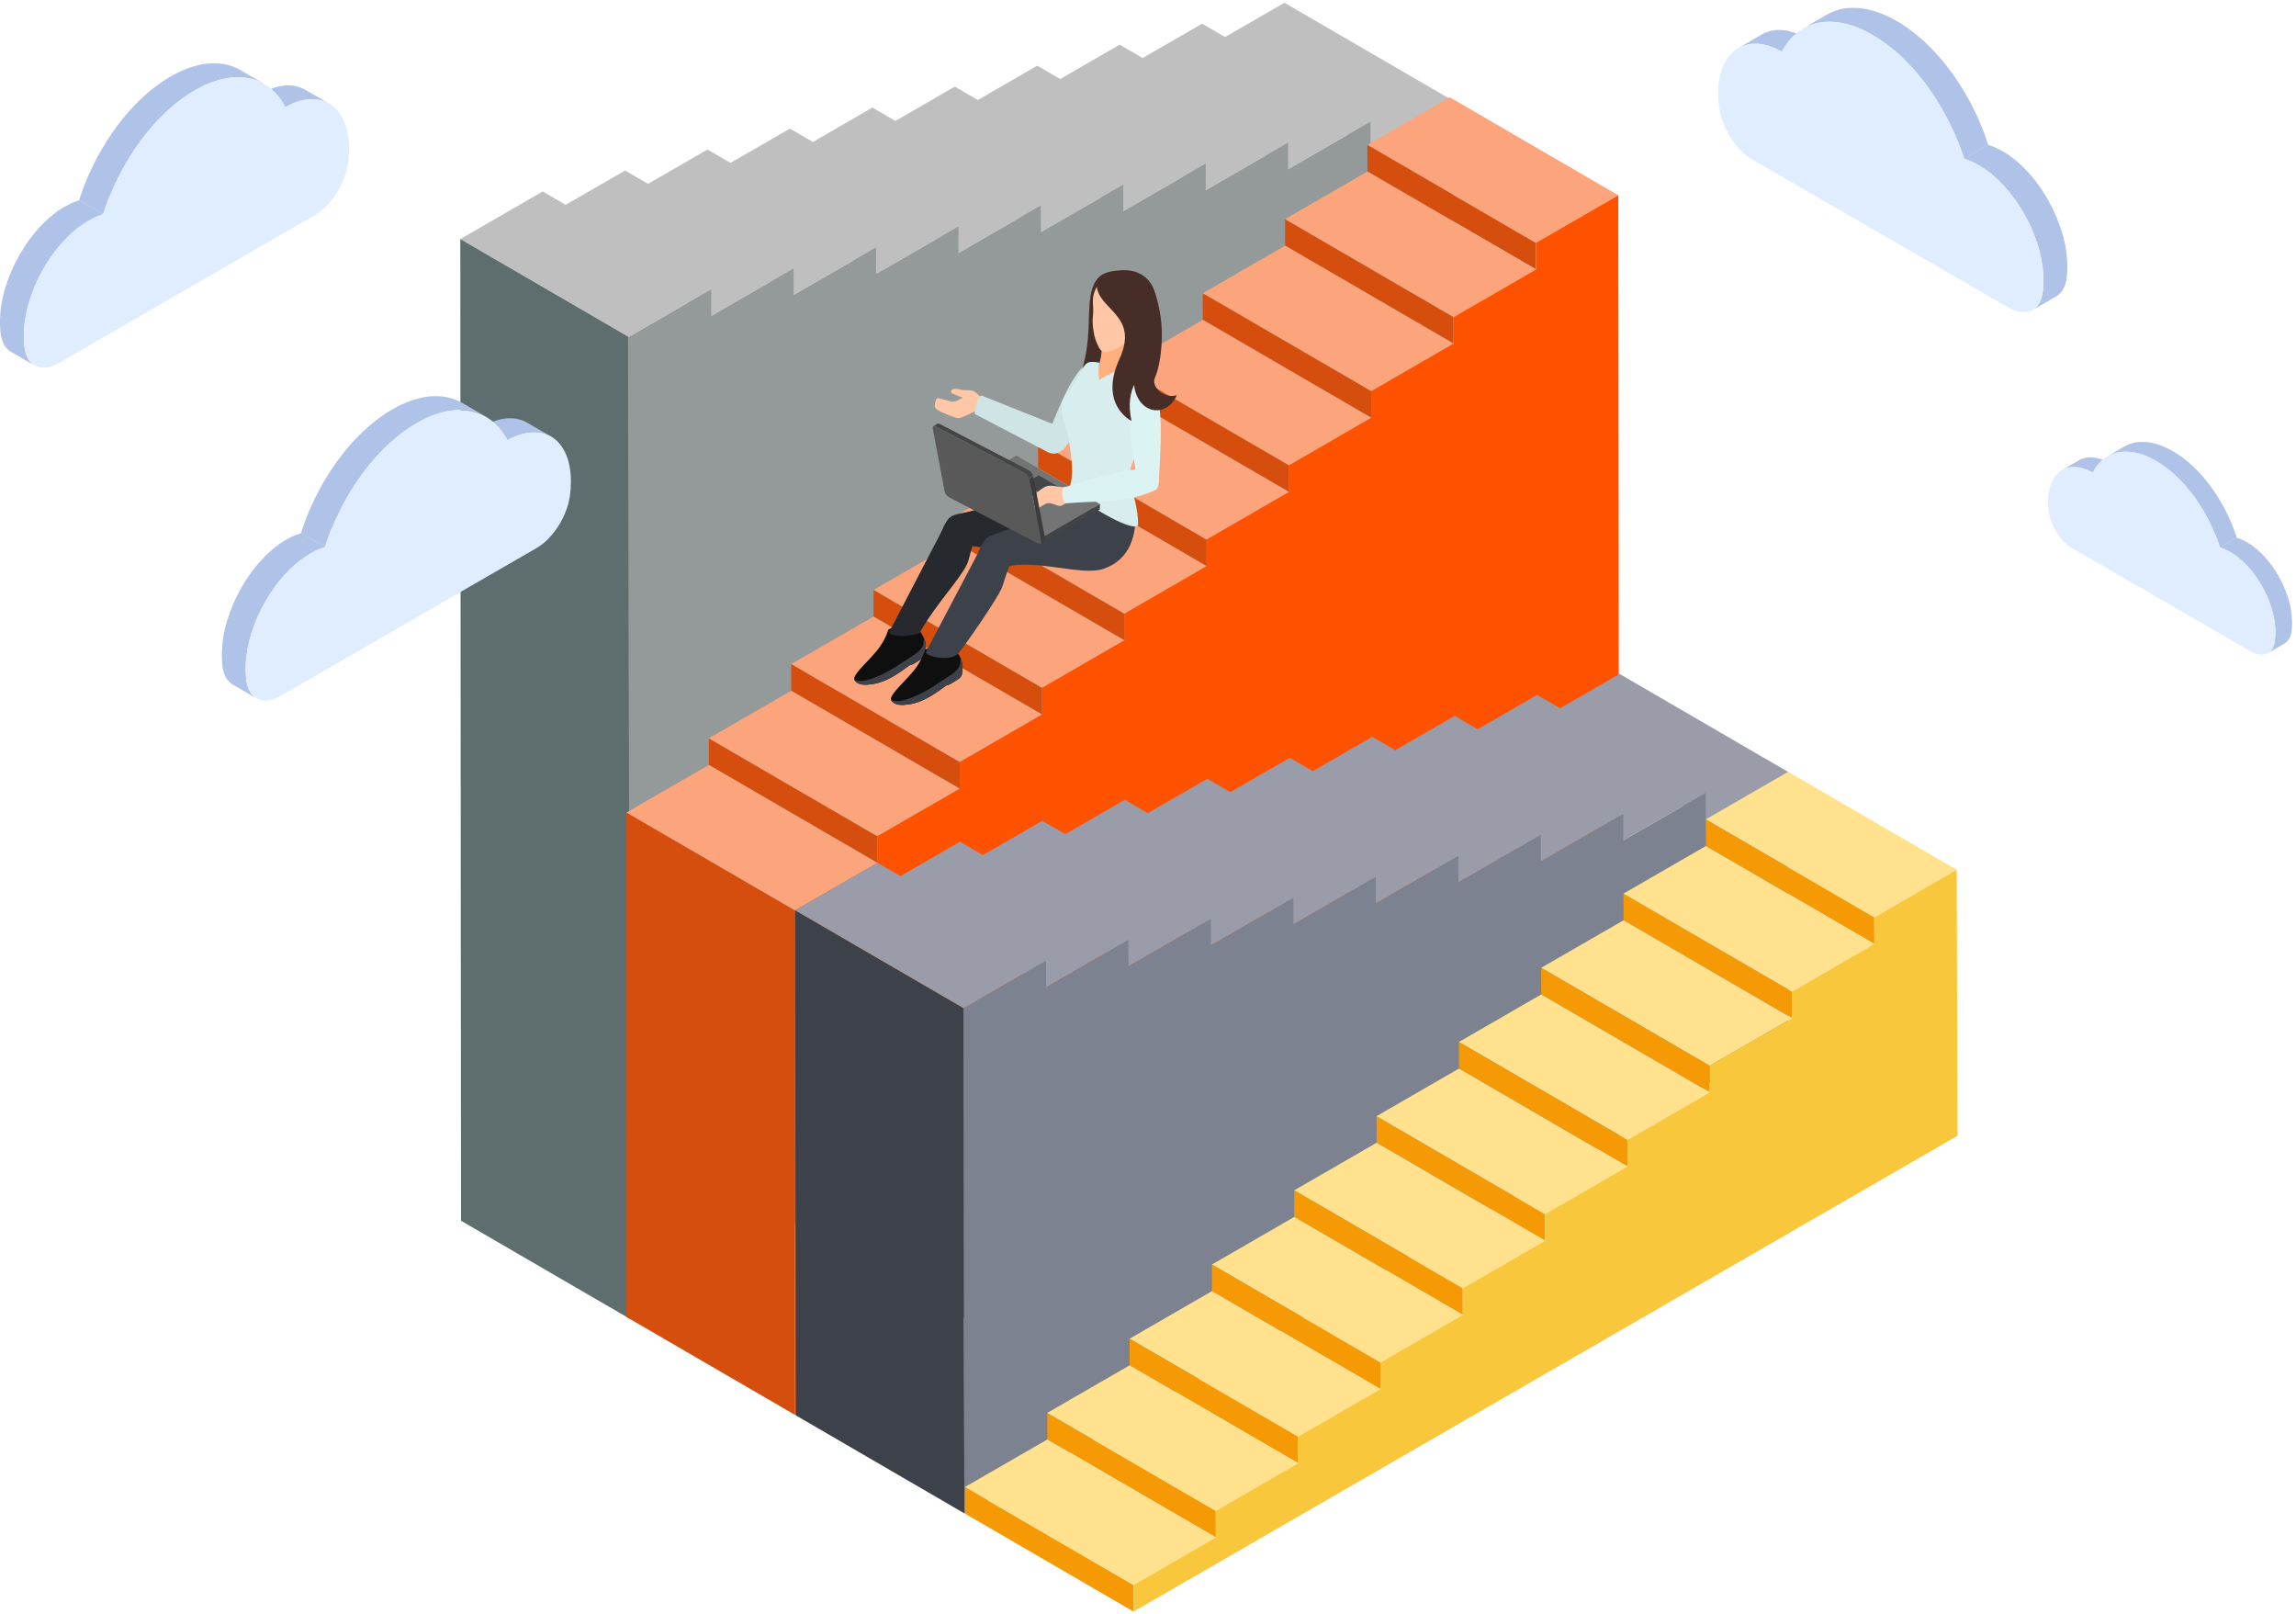
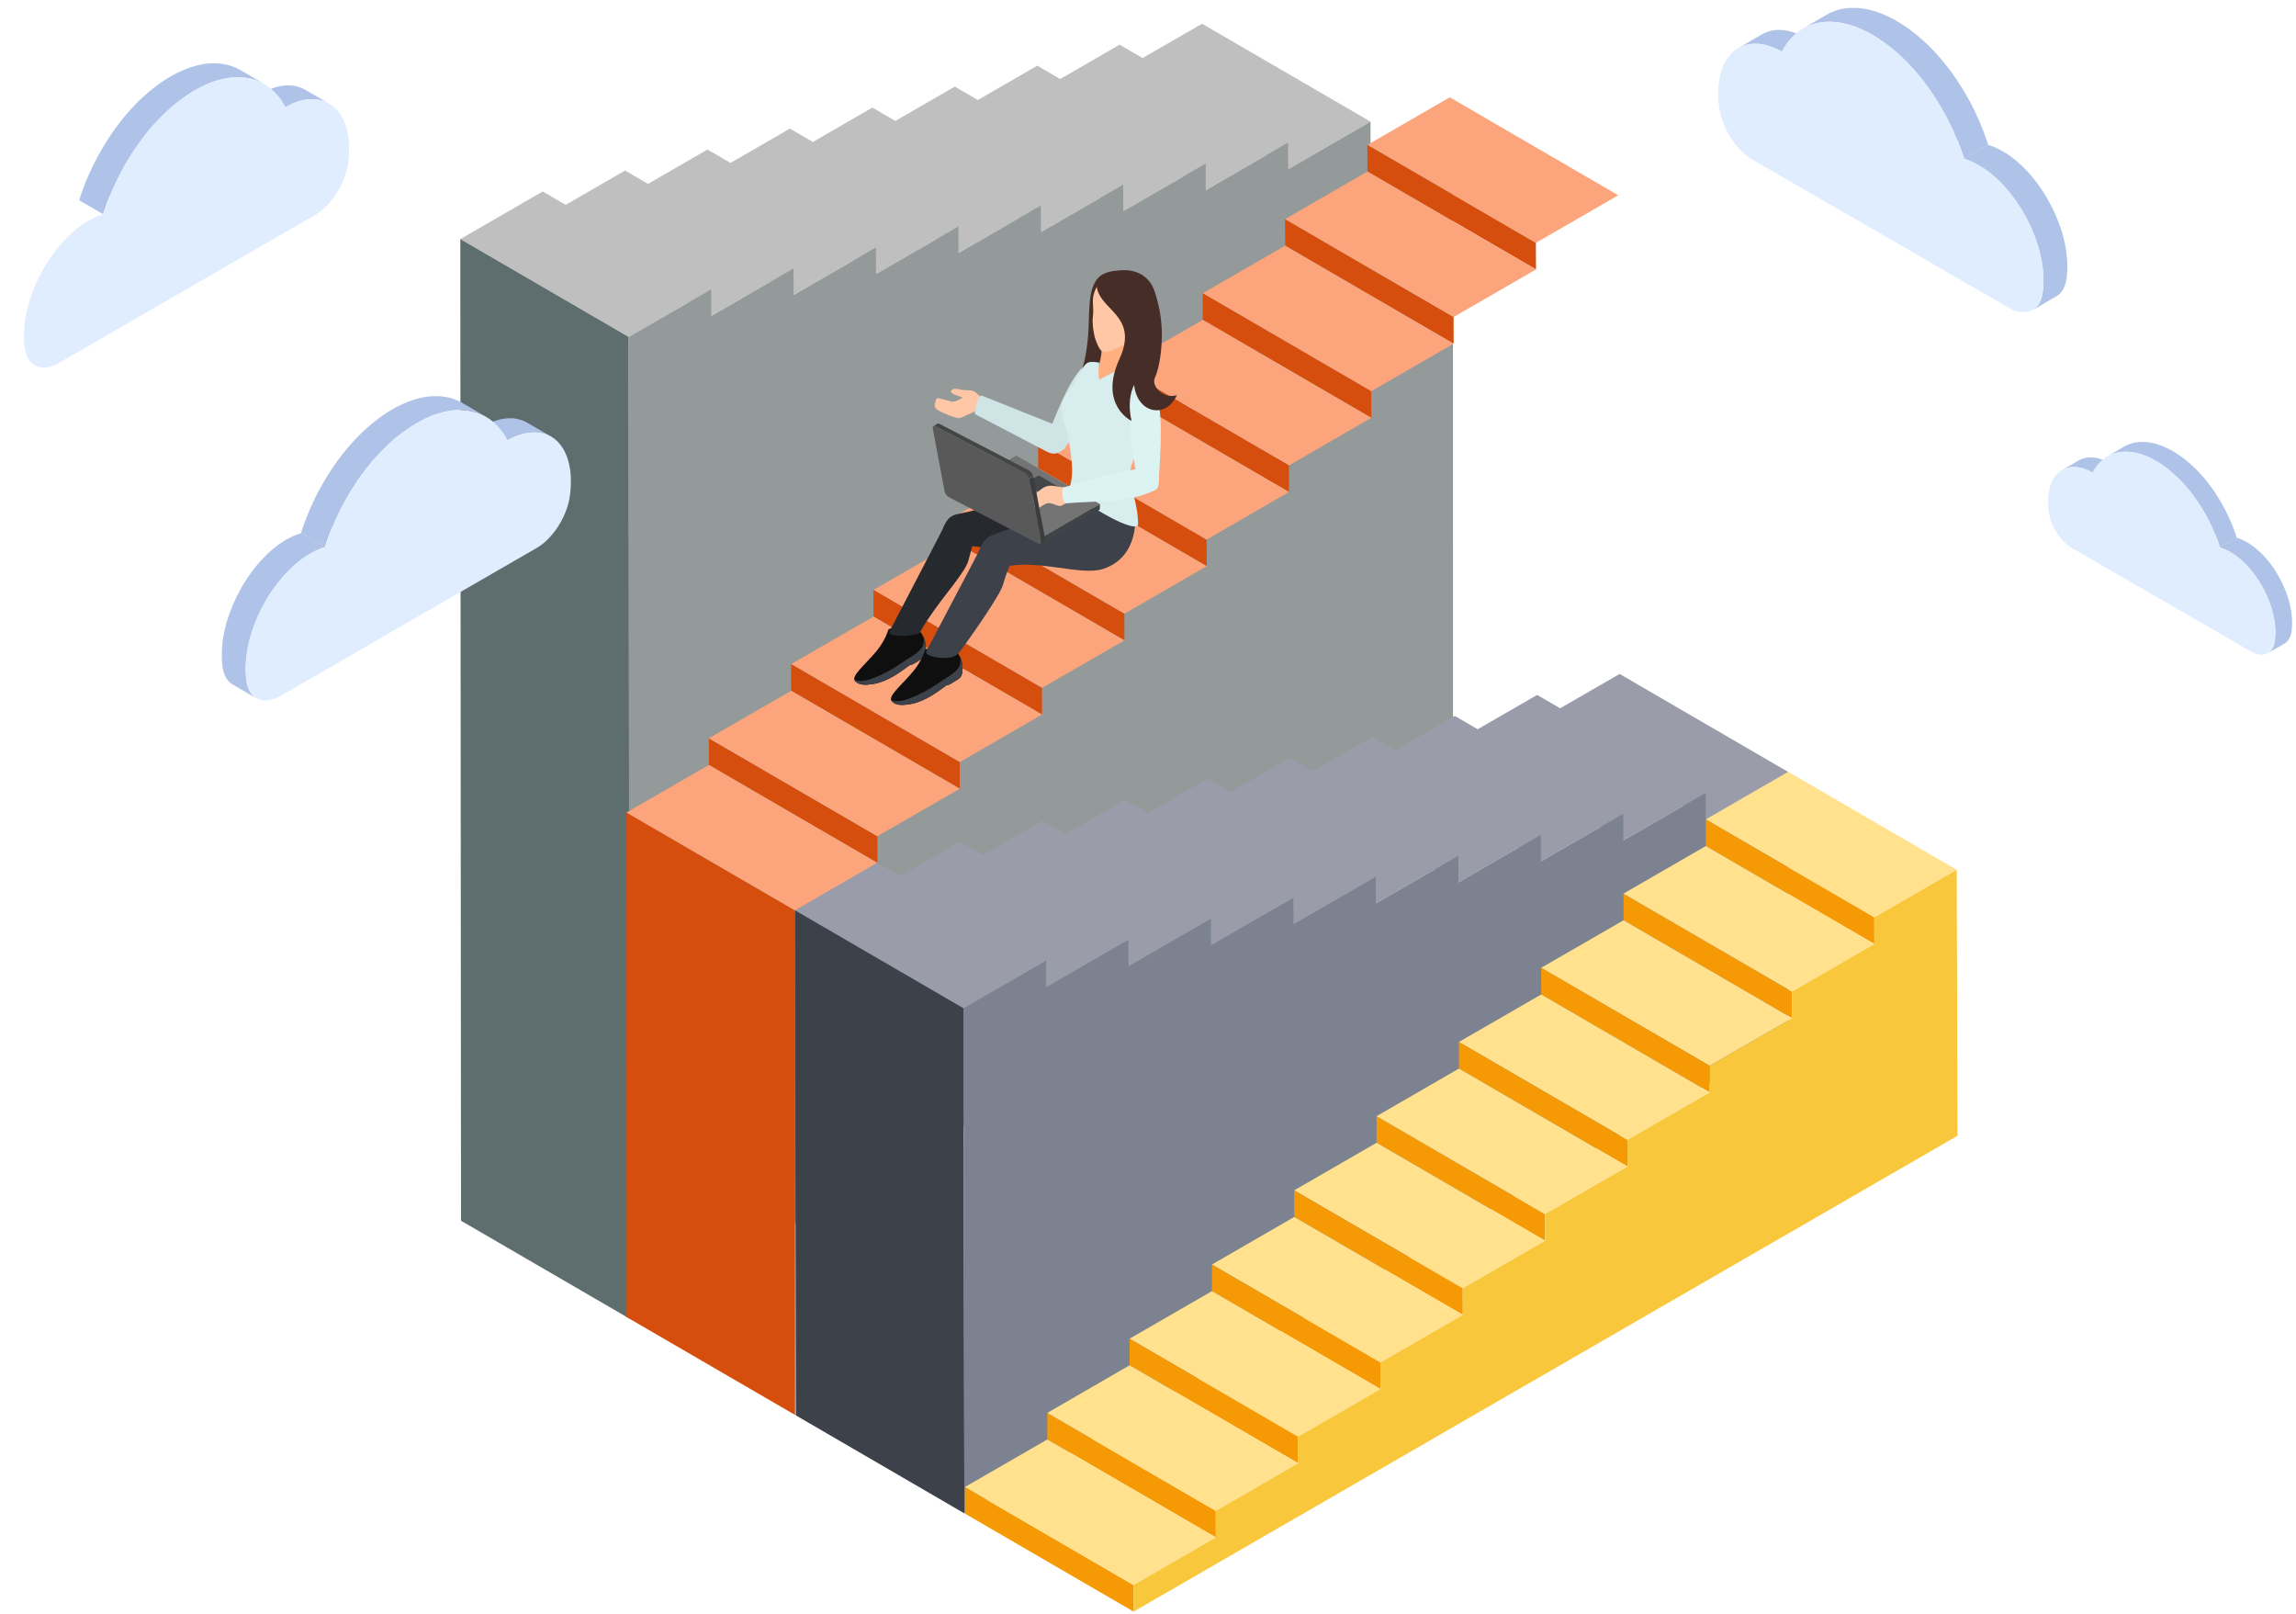
<svg xmlns="http://www.w3.org/2000/svg" width="414" height="291" viewBox="0 0 414 291" fill="none">
-   <path d="M261.987 18.149L231.606 0.5L216.765 9.066L247.133 26.715L261.987 18.149Z" fill="#BFBFBF" />
  <path d="M247.12 21.926L216.752 4.277L201.898 12.843L232.266 30.505L247.12 21.926Z" fill="#BFBFBF" />
  <path d="M232.253 25.704L201.885 8.055L187.044 16.62L217.412 34.282L232.253 25.704Z" fill="#BFBFBF" />
  <path d="M217.399 29.489L187.031 11.84L172.177 20.419L202.545 38.068L217.399 29.489Z" fill="#BFBFBF" />
  <path d="M202.532 33.275L172.164 15.613L157.309 24.192L187.691 41.841L202.532 33.275Z" fill="#BFBFBF" />
  <path d="M187.665 37.043L157.297 19.394L142.455 27.973L172.823 45.622L187.665 37.043Z" fill="#BFBFBF" />
  <path d="M172.811 40.833L142.43 23.184L127.588 31.749L157.957 49.398L172.811 40.833Z" fill="#BFBFBF" />
  <path d="M157.943 44.606L127.575 26.957L112.721 35.523L143.102 53.172L157.943 44.606Z" fill="#BFBFBF" />
  <path d="M143.089 48.391L112.708 30.742L97.867 39.308L128.235 56.97L143.089 48.391Z" fill="#BFBFBF" />
  <path d="M128.222 52.169L97.854 34.52L83 43.098L113.368 60.747L128.222 52.169Z" fill="#BFBFBF" />
  <path d="M113.368 60.747L83 43.098L83.129 220.066L113.51 237.715L113.368 60.747Z" fill="#5E6D6E" />
  <path d="M113.368 60.748L113.51 237.717L262 151.982L261.987 18.152L247.133 26.718L247.12 21.931L232.266 30.509L232.253 25.709L217.412 34.288L217.399 29.487L202.545 38.066L202.532 33.278L187.691 41.844L187.665 37.044L172.824 45.622L172.811 40.835L157.956 49.4L157.944 44.613L143.102 53.179L143.089 48.391L128.235 56.97L128.222 52.169L113.368 60.748Z" fill="#949999" />
  <path d="M276.935 43.783L246.552 26.125L261.413 17.542L291.797 35.2L276.935 43.783Z" fill="#FCA57D" />
  <path d="M276.961 48.573L246.565 30.915L246.552 26.125L276.935 43.783L276.961 48.573Z" fill="#D64E0D" />
  <path d="M262.112 61.945L231.729 44.287L231.716 39.498L262.099 57.156L262.112 61.945Z" fill="#D64E0D" />
  <path d="M262.099 57.156L231.716 39.498L246.565 30.915L276.961 48.573L262.099 57.156Z" fill="#FCA57D" />
  <path d="M247.251 70.529L216.867 52.871L231.729 44.288L262.112 61.946L247.251 70.529Z" fill="#FCA57D" />
  <path d="M247.264 75.319L216.88 57.661L216.867 52.871L247.251 70.529L247.264 75.319Z" fill="#D64E0D" />
  <path d="M232.415 83.902L202.031 66.244L216.88 57.661L247.264 75.319L232.415 83.902Z" fill="#FCA57D" />
  <path d="M232.428 88.692L202.044 71.034L202.031 66.244L232.415 83.902L232.428 88.692Z" fill="#D64E0D" />
  <path d="M217.579 102.064L187.196 84.406L187.183 79.616L217.566 97.274L217.579 102.064Z" fill="#D64E0D" />
  <path d="M217.566 97.275L187.183 79.617L202.044 71.034L232.428 88.692L217.566 97.275Z" fill="#FCA57D" />
  <path d="M202.73 110.648L172.334 92.99L187.196 84.407L217.579 102.065L202.73 110.648Z" fill="#FCA57D" />
  <path d="M202.743 115.438L172.36 97.78L172.334 92.99L202.73 110.648L202.743 115.438Z" fill="#D64E0D" />
  <path d="M187.882 124.021L157.498 106.351L172.36 97.78L202.743 115.438L187.882 124.021Z" fill="#FCA57D" />
  <path d="M187.895 128.81L157.511 111.152L157.498 106.349L187.882 124.02L187.895 128.81Z" fill="#D64E0D" />
  <path d="M173.046 137.392L142.65 119.722L157.511 111.152L187.895 128.809L173.046 137.392Z" fill="#FCA57D" />
  <path d="M173.059 142.183L142.662 124.525L142.65 119.722L173.046 137.393L173.059 142.183Z" fill="#D64E0D" />
  <path d="M158.21 155.556L127.827 137.898L127.814 133.095L158.197 150.753L158.21 155.556Z" fill="#D64E0D" />
  <path d="M158.197 150.753L127.814 133.095L142.662 124.525L173.059 142.183L158.197 150.753Z" fill="#FCA57D" />
  <path d="M143.375 255.082L112.978 237.425L112.965 146.468L143.362 164.126L143.375 255.082Z" fill="#D64E0D" />
  <path d="M143.362 164.126L112.965 146.468L127.827 137.898L158.21 155.556L143.362 164.126Z" fill="#FCA57D" />
-   <path d="M291.797 35.199L291.939 169.304L143.375 255.082L143.362 164.125L158.21 155.555L158.197 150.752L173.059 142.182L173.046 137.392L187.895 128.809L187.882 124.02L202.743 115.437L202.73 110.647L217.579 102.064L217.566 97.274L232.428 88.691L232.415 83.901L247.264 75.318L247.251 70.528L262.112 61.945L262.099 57.155L276.961 48.572L276.935 43.782L291.797 35.199Z" fill="#FF5200" />
  <path d="M322.426 139.154L292.043 121.496L277.181 130.066L307.577 147.724L322.426 139.154Z" fill="#9A9DA9" />
  <path d="M307.564 142.934L277.168 125.276L262.319 133.846L292.703 151.517L307.564 142.934Z" fill="#9A9DA9" />
  <path d="M292.69 146.714L262.306 129.056L247.445 137.639L277.841 155.297L292.69 146.714Z" fill="#9A9DA9" />
  <path d="M277.828 150.493L247.432 132.835L232.583 141.418L262.967 159.076L277.828 150.493Z" fill="#9A9DA9" />
  <path d="M262.954 154.287L232.57 136.616L217.708 145.199L248.092 162.857L262.954 154.287Z" fill="#9A9DA9" />
  <path d="M248.079 158.054L217.696 140.396L202.834 148.979L233.23 166.637L248.079 158.054Z" fill="#9A9DA9" />
  <path d="M233.217 161.847L202.821 144.189L187.972 152.759L218.356 170.417L233.217 161.847Z" fill="#9A9DA9" />
  <path d="M218.343 165.628L187.946 147.97L173.098 156.54L203.481 174.198L218.343 165.628Z" fill="#9A9DA9" />
  <path d="M203.468 169.407L173.085 151.75L158.223 160.333L188.62 177.99L203.468 169.407Z" fill="#9A9DA9" />
  <path d="M188.607 173.188L158.21 155.53L143.361 164.113L173.745 181.771L188.607 173.188Z" fill="#9A9DA9" />
  <path d="M173.745 181.771L143.361 164.113L143.491 255.147L173.887 272.818L173.745 181.771Z" fill="#3D4149" />
  <path d="M173.745 181.771L173.887 272.818L322.439 187.04L322.426 139.153L307.577 147.723L307.565 142.934L292.703 151.517L292.69 146.714L277.841 155.297L277.828 150.494L262.967 159.077L262.954 154.287L248.092 162.857L248.079 158.054L233.23 166.637L233.217 161.847L218.356 170.417L218.343 165.627L203.481 174.197L203.468 169.408L188.62 177.991L188.607 173.188L173.745 181.771Z" fill="#7C8290" />
  <path d="M337.961 165.381L307.578 147.723L322.439 139.14L352.823 156.798L337.961 165.381Z" fill="#FFE18E" />
  <path d="M337.974 170.171L307.59 152.513L307.578 147.723L337.961 165.381L337.974 170.171Z" fill="#F59A05" />
  <path d="M323.138 183.557L292.755 165.899L292.729 161.096L323.125 178.754L323.138 183.557Z" fill="#F59A05" />
  <path d="M323.125 178.754L292.729 161.096L307.59 152.513L337.974 170.171L323.125 178.754Z" fill="#FFE18E" />
  <path d="M308.277 192.127L277.893 174.469L292.755 165.899L323.138 183.557L308.277 192.127Z" fill="#FFE18E" />
  <path d="M308.29 196.93L277.906 179.272L277.893 174.469L308.277 192.127L308.29 196.93Z" fill="#F59A05" />
  <path d="M293.441 205.499L263.057 187.842L277.906 179.271L308.289 196.929L293.441 205.499Z" fill="#FFE18E" />
  <path d="M293.454 210.29L263.07 192.632L263.057 187.842L293.441 205.5L293.454 210.29Z" fill="#F59A05" />
  <path d="M278.605 223.662L248.221 206.004L248.208 201.214L278.592 218.872L278.605 223.662Z" fill="#F59A05" />
  <path d="M278.592 218.873L248.209 201.215L263.07 192.632L293.454 210.29L278.592 218.873Z" fill="#FFE18E" />
  <path d="M263.756 232.246L233.36 214.588L248.222 206.005L278.605 223.663L263.756 232.246Z" fill="#FFE18E" />
  <path d="M263.769 237.036L233.373 219.378L233.36 214.588L263.756 232.246L263.769 237.036Z" fill="#F59A05" />
  <path d="M248.908 245.619L218.524 227.962L233.373 219.379L263.769 237.036L248.908 245.619Z" fill="#FFE18E" />
  <path d="M248.921 250.409L218.537 232.751L218.524 227.961L248.908 245.619L248.921 250.409Z" fill="#F59A05" />
  <path d="M234.059 258.991L203.675 241.333L218.537 232.75L248.921 250.408L234.059 258.991Z" fill="#FFE18E" />
  <path d="M234.085 263.782L203.688 246.124L203.675 241.334L234.059 258.992L234.085 263.782Z" fill="#F59A05" />
  <path d="M219.236 277.154L188.853 259.496L188.84 254.706L219.223 272.364L219.236 277.154Z" fill="#F59A05" />
  <path d="M219.223 272.364L188.84 254.706L203.688 246.123L234.085 263.781L219.223 272.364Z" fill="#FFE18E" />
  <path d="M204.4 290.527L174.004 272.869L173.991 268.066L204.387 285.737L204.4 290.527Z" fill="#F59A05" />
  <path d="M204.387 285.737L173.991 268.066L188.853 259.496L219.236 277.154L204.387 285.737Z" fill="#FFE18E" />
  <path d="M352.823 156.798L352.965 204.749L204.4 290.527L204.387 285.737L219.236 277.154L219.223 272.364L234.085 263.781L234.059 258.991L248.921 250.408L248.908 245.618L263.769 237.035L263.756 232.246L278.605 223.663L278.592 218.873L293.454 210.29L293.441 205.5L308.29 196.93L308.277 192.127L323.138 183.557L323.125 178.754L337.974 170.171L337.961 165.381L352.823 156.798Z" fill="#F9C73C" />
  <path d="M320.176 8.73C320.176 8.73 320.137 8.71 320.117 8.71C319.772 8.562 319.436 8.434 319.111 8.325C319.081 8.325 319.052 8.306 319.022 8.296C318.687 8.187 318.351 8.099 318.026 8.039C317.651 7.97 317.315 7.921 316.99 7.901C316.684 7.881 316.398 7.881 316.112 7.901C316.062 7.901 316.013 7.901 315.964 7.901C315.687 7.921 315.421 7.96 315.155 8.02C315.036 8.049 314.918 8.079 314.809 8.118C314.651 8.158 314.484 8.207 314.326 8.266C314.02 8.385 313.714 8.513 313.428 8.681L317.739 6.175C318.026 6.007 318.322 5.879 318.637 5.76C318.667 5.76 318.687 5.741 318.706 5.731C318.835 5.681 318.983 5.652 319.121 5.622C319.239 5.593 319.348 5.553 319.466 5.524C319.486 5.524 319.505 5.514 319.525 5.504C319.732 5.464 319.949 5.435 320.176 5.415C320.206 5.415 320.236 5.415 320.275 5.415C320.324 5.415 320.374 5.415 320.423 5.415C320.532 5.415 320.65 5.395 320.758 5.395C320.936 5.395 321.114 5.395 321.291 5.415C321.469 5.425 321.637 5.445 321.804 5.464C321.962 5.484 322.12 5.514 322.288 5.543C322.475 5.583 322.613 5.612 322.761 5.652C322.909 5.691 323.057 5.731 323.215 5.78C323.255 5.79 323.294 5.81 323.343 5.82C323.373 5.82 323.402 5.839 323.432 5.849C323.511 5.879 323.59 5.898 323.669 5.928C323.817 5.977 323.965 6.037 324.113 6.096C324.221 6.135 324.33 6.185 324.438 6.234C324.458 6.234 324.478 6.254 324.498 6.254C324.517 6.254 324.537 6.273 324.557 6.283C324.705 6.352 324.853 6.421 325.001 6.49C325.149 6.559 325.297 6.638 325.455 6.727C325.504 6.757 325.553 6.777 325.603 6.806L321.291 9.312C320.916 9.105 320.551 8.917 320.186 8.76L320.176 8.73Z" fill="#AFC2E7" />
  <path d="M352.941 25.334C352.911 25.255 352.882 25.176 352.842 25.097C352.645 24.604 352.428 24.12 352.211 23.627C352.171 23.548 352.132 23.459 352.102 23.38C351.875 22.887 351.648 22.404 351.402 21.92C351.352 21.831 351.313 21.743 351.264 21.654C351.076 21.289 350.879 20.924 350.682 20.559C350.543 20.312 350.415 20.065 350.277 19.829C350.149 19.602 350.021 19.385 349.892 19.168C349.438 18.398 348.965 17.638 348.472 16.908C348.294 16.652 348.116 16.395 347.939 16.139C347.791 15.922 347.633 15.705 347.485 15.488C347.169 15.063 346.854 14.639 346.528 14.235C346.479 14.166 346.42 14.106 346.37 14.037C346.055 13.643 345.729 13.258 345.403 12.873C345.374 12.844 345.344 12.804 345.315 12.775C344.969 12.38 344.624 12.005 344.269 11.63C344.2 11.561 344.131 11.482 344.062 11.413C343.706 11.048 343.351 10.693 342.996 10.348C342.927 10.288 342.868 10.229 342.799 10.17C342.453 9.844 342.098 9.529 341.743 9.223C341.704 9.193 341.674 9.154 341.635 9.124C341.26 8.799 340.865 8.493 340.48 8.197C340.411 8.138 340.342 8.088 340.263 8.029C339.878 7.743 339.494 7.467 339.109 7.21C339.05 7.171 338.981 7.121 338.921 7.082C338.507 6.806 338.093 6.549 337.669 6.303C337.412 6.155 337.155 6.016 336.899 5.878C336.81 5.829 336.712 5.78 336.623 5.73C336.425 5.632 336.228 5.533 336.031 5.444C335.952 5.405 335.883 5.375 335.804 5.336C335.537 5.217 335.271 5.099 335.005 4.99C334.965 4.971 334.926 4.961 334.886 4.941C334.659 4.852 334.433 4.773 334.215 4.694C334.127 4.665 334.038 4.635 333.949 4.606C333.772 4.546 333.594 4.497 333.426 4.448C333.328 4.418 333.229 4.389 333.13 4.369C332.963 4.329 332.805 4.29 332.637 4.25C332.538 4.231 332.43 4.201 332.331 4.181C332.173 4.152 332.006 4.122 331.848 4.093C331.739 4.073 331.64 4.053 331.542 4.043C331.394 4.024 331.256 4.014 331.118 3.994C330.989 3.984 330.871 3.964 330.743 3.954C330.634 3.954 330.516 3.945 330.407 3.935C330.249 3.935 330.082 3.915 329.924 3.915C329.825 3.915 329.726 3.915 329.628 3.915C329.44 3.915 329.253 3.925 329.065 3.945C328.967 3.945 328.878 3.964 328.779 3.974C328.533 4.004 328.296 4.033 328.059 4.073C328 4.083 327.931 4.093 327.872 4.102C327.477 4.181 327.102 4.29 326.737 4.408C326.668 4.428 326.599 4.448 326.53 4.477C326.362 4.537 326.204 4.606 326.037 4.675C325.958 4.704 325.879 4.734 325.81 4.773C325.573 4.882 325.346 5 325.119 5.129L329.431 2.623C329.657 2.494 329.884 2.376 330.121 2.267C330.2 2.228 330.279 2.198 330.358 2.169C330.516 2.1 330.683 2.031 330.841 1.971C330.871 1.962 330.91 1.942 330.94 1.932C330.97 1.922 331.009 1.912 331.039 1.902C331.404 1.774 331.788 1.675 332.173 1.597C332.262 1.577 332.311 1.577 332.361 1.567C332.597 1.527 332.844 1.488 333.081 1.468C333.13 1.468 333.18 1.449 333.229 1.449C333.278 1.449 333.318 1.449 333.367 1.449C333.554 1.439 333.742 1.429 333.929 1.419C333.998 1.419 334.067 1.419 334.137 1.419C334.166 1.419 334.196 1.419 334.225 1.419C334.383 1.419 334.541 1.419 334.709 1.439C334.798 1.439 334.886 1.439 334.985 1.439C335.005 1.439 335.024 1.439 335.054 1.439C335.172 1.439 335.301 1.468 335.419 1.478C335.537 1.488 335.656 1.498 335.774 1.518C335.804 1.518 335.824 1.518 335.853 1.527C335.952 1.537 336.06 1.557 336.159 1.577C336.277 1.597 336.396 1.616 336.514 1.636C336.554 1.636 336.593 1.656 336.642 1.666C336.741 1.685 336.84 1.705 336.948 1.735C337.047 1.754 337.146 1.774 337.244 1.804C337.313 1.823 337.373 1.843 337.442 1.863C337.54 1.893 337.639 1.912 337.738 1.942C337.807 1.962 337.886 1.981 337.955 2.001C338.053 2.031 338.162 2.07 338.26 2.1C338.349 2.129 338.438 2.159 338.527 2.188C338.566 2.198 338.606 2.218 338.655 2.228C338.833 2.287 339.02 2.366 339.208 2.435C339.247 2.455 339.287 2.465 339.326 2.484C339.582 2.583 339.809 2.682 340.046 2.79C340.076 2.8 340.105 2.82 340.135 2.83C340.214 2.859 340.283 2.899 340.362 2.938C340.49 2.997 340.618 3.057 340.747 3.116C340.816 3.145 340.885 3.185 340.954 3.224C341.043 3.274 341.141 3.323 341.23 3.372C341.299 3.412 341.378 3.441 341.447 3.481C341.625 3.58 341.812 3.678 342 3.787C342.059 3.816 342.108 3.856 342.167 3.885C342.414 4.024 342.651 4.181 342.897 4.329C343.016 4.408 343.134 4.487 343.253 4.566C343.322 4.606 343.381 4.655 343.45 4.694C343.509 4.734 343.578 4.773 343.637 4.823C343.884 4.99 344.141 5.168 344.387 5.355C344.456 5.405 344.535 5.464 344.604 5.523C344.673 5.572 344.752 5.632 344.821 5.691C344.93 5.78 345.038 5.859 345.147 5.938C345.403 6.145 345.67 6.352 345.926 6.569C345.946 6.579 345.956 6.599 345.976 6.608C346.015 6.638 346.045 6.668 346.084 6.707C346.291 6.885 346.498 7.062 346.706 7.25C346.854 7.388 347.002 7.526 347.15 7.664C347.219 7.723 347.278 7.782 347.347 7.842C347.386 7.881 347.436 7.921 347.475 7.96C347.722 8.197 347.978 8.443 348.225 8.7C348.294 8.769 348.353 8.838 348.412 8.897C348.482 8.966 348.551 9.035 348.62 9.114C348.728 9.223 348.837 9.331 348.935 9.45C349.172 9.696 349.399 9.953 349.626 10.219C349.636 10.239 349.656 10.249 349.665 10.269C349.695 10.298 349.725 10.338 349.754 10.367C349.942 10.584 350.119 10.791 350.307 11.009C350.445 11.176 350.583 11.354 350.721 11.522C350.77 11.591 350.83 11.65 350.879 11.719C350.909 11.758 350.948 11.798 350.978 11.847C351.234 12.173 351.491 12.508 351.747 12.854C351.777 12.893 351.806 12.932 351.836 12.972C351.994 13.189 352.142 13.406 352.3 13.623C352.457 13.84 352.615 14.057 352.763 14.284C352.783 14.314 352.803 14.353 352.832 14.393C353.326 15.133 353.799 15.882 354.253 16.652C354.302 16.731 354.352 16.8 354.391 16.879C354.48 17.027 354.549 17.175 354.638 17.313C354.776 17.559 354.914 17.796 355.042 18.043C355.111 18.161 355.18 18.29 355.249 18.408C355.378 18.645 355.506 18.891 355.624 19.138C355.674 19.227 355.713 19.316 355.763 19.404C355.782 19.444 355.802 19.483 355.822 19.523C355.98 19.838 356.137 20.164 356.285 20.49C356.345 20.608 356.394 20.736 356.453 20.865C356.493 20.944 356.532 21.032 356.572 21.111C356.621 21.21 356.66 21.308 356.71 21.407C356.848 21.713 356.976 22.019 357.104 22.325C357.134 22.404 357.173 22.492 357.203 22.571C357.233 22.65 357.272 22.729 357.302 22.808C357.361 22.956 357.42 23.094 357.479 23.242C357.607 23.558 357.726 23.884 357.844 24.199C357.854 24.239 357.874 24.278 357.884 24.318C357.903 24.387 357.933 24.446 357.953 24.515C358.032 24.742 358.111 24.959 358.19 25.186C358.288 25.492 358.387 25.797 358.485 26.103L354.174 28.609C354.006 28.076 353.829 27.544 353.641 27.021C353.622 26.962 353.602 26.893 353.572 26.833C353.395 26.33 353.197 25.827 353 25.324L352.941 25.334Z" fill="#AFC2E7" />
  <path d="M356.108 29.418C355.901 29.32 355.703 29.221 355.506 29.132C355.466 29.112 355.417 29.093 355.378 29.073C355.2 28.994 355.023 28.925 354.855 28.866C354.825 28.856 354.786 28.836 354.756 28.826C354.539 28.747 354.332 28.678 354.115 28.619L358.426 26.113C358.476 26.123 358.525 26.143 358.574 26.153C358.722 26.202 358.87 26.241 359.018 26.301C359.097 26.33 359.127 26.34 359.166 26.35C359.265 26.389 359.364 26.419 359.462 26.459C359.541 26.488 359.61 26.518 359.689 26.557C359.729 26.577 359.778 26.597 359.817 26.616C359.847 26.626 359.877 26.636 359.906 26.656C360.054 26.725 360.202 26.794 360.35 26.863C360.37 26.873 360.399 26.883 360.419 26.902C360.459 26.922 360.498 26.942 360.538 26.962C360.626 27.011 360.715 27.05 360.804 27.1C360.922 27.159 361.041 27.228 361.159 27.297C361.199 27.317 361.228 27.337 361.268 27.356C361.327 27.396 361.396 27.435 361.455 27.465C361.554 27.524 361.643 27.583 361.741 27.642C361.899 27.741 362.047 27.84 362.205 27.948C362.313 28.017 362.412 28.096 362.521 28.175C362.55 28.195 362.57 28.215 362.6 28.234C362.629 28.254 362.649 28.274 362.678 28.294C362.836 28.412 362.994 28.53 363.152 28.659C363.32 28.787 363.478 28.915 363.635 29.053C363.803 29.201 363.971 29.339 364.129 29.487C364.296 29.635 364.454 29.783 364.622 29.941C364.632 29.951 364.652 29.971 364.661 29.981C364.681 30 364.701 30.02 364.721 30.04C364.849 30.158 364.977 30.287 365.096 30.415C365.253 30.573 365.401 30.73 365.559 30.898C365.589 30.928 365.618 30.967 365.648 30.997C365.678 31.026 365.707 31.066 365.737 31.096C365.826 31.194 365.914 31.293 366.003 31.391C366.151 31.559 366.289 31.727 366.437 31.895C366.487 31.954 366.536 32.023 366.595 32.082C366.635 32.131 366.664 32.171 366.704 32.22C366.763 32.299 366.832 32.378 366.891 32.457C367.059 32.674 367.227 32.891 367.394 33.108C367.424 33.148 367.454 33.187 367.483 33.236C367.572 33.365 367.661 33.483 367.749 33.611C367.878 33.789 367.996 33.957 368.124 34.144C368.174 34.213 368.213 34.282 368.253 34.351C368.43 34.627 368.608 34.904 368.776 35.18C368.854 35.318 368.943 35.436 369.022 35.575C369.052 35.634 369.091 35.693 369.121 35.752C369.2 35.89 369.279 36.028 369.348 36.166C369.437 36.334 369.535 36.502 369.624 36.67C369.703 36.828 369.782 36.985 369.871 37.143C369.9 37.193 369.92 37.242 369.95 37.291C369.969 37.331 369.989 37.36 370.009 37.4C370.117 37.617 370.216 37.834 370.324 38.051C370.413 38.238 370.502 38.426 370.581 38.613C370.68 38.84 370.768 39.038 370.847 39.235C370.926 39.432 371.015 39.639 371.084 39.837C371.104 39.886 371.124 39.935 371.143 39.985C371.163 40.024 371.173 40.063 371.193 40.103C371.232 40.221 371.281 40.33 371.321 40.448C371.4 40.656 371.469 40.873 371.548 41.09C371.577 41.188 371.617 41.287 371.647 41.395C371.666 41.445 371.676 41.494 371.696 41.543C371.716 41.612 371.745 41.681 371.765 41.751C371.834 41.968 371.893 42.195 371.962 42.412C372.002 42.55 372.041 42.698 372.071 42.836C372.081 42.875 372.09 42.915 372.1 42.954C372.11 42.994 372.12 43.033 372.13 43.073C372.189 43.3 372.238 43.517 372.288 43.743C372.327 43.931 372.367 44.128 372.406 44.316C372.406 44.336 372.406 44.345 372.416 44.365C372.465 44.612 372.505 44.829 372.534 45.046C372.564 45.253 372.594 45.47 372.623 45.677C372.623 45.697 372.623 45.727 372.623 45.746C372.623 45.776 372.623 45.806 372.623 45.825C372.643 45.983 372.663 46.141 372.673 46.299C372.692 46.506 372.712 46.713 372.722 46.91C372.722 46.999 372.732 47.088 372.742 47.177C372.742 47.305 372.751 47.423 372.761 47.552C372.761 47.759 372.761 47.966 372.761 48.173C372.761 48.38 372.761 48.588 372.751 48.785C372.751 48.992 372.732 49.199 372.712 49.397C372.692 49.604 372.673 49.811 372.653 50.008C372.643 50.097 372.633 50.176 372.623 50.265C372.623 50.334 372.604 50.393 372.594 50.462C372.574 50.571 372.554 50.679 372.525 50.788C372.495 50.906 372.465 51.015 372.436 51.123C372.416 51.172 372.406 51.222 372.386 51.271C372.386 51.291 372.377 51.311 372.367 51.34C372.347 51.389 372.337 51.429 372.317 51.478C372.268 51.607 372.219 51.735 372.16 51.863C372.12 51.952 372.061 52.041 372.021 52.12C372.002 52.149 371.982 52.189 371.972 52.218C371.952 52.248 371.942 52.268 371.933 52.297C371.844 52.445 371.725 52.554 371.627 52.682C371.568 52.751 371.518 52.83 371.459 52.899C371.272 53.087 371.064 53.254 370.838 53.383L366.526 55.888C366.753 55.76 366.96 55.592 367.148 55.405C367.207 55.346 367.256 55.257 367.315 55.198C367.444 55.05 367.562 54.912 367.671 54.734C367.69 54.705 367.71 54.665 367.72 54.635C367.858 54.399 367.976 54.142 368.065 53.856C368.065 53.836 368.075 53.817 368.085 53.787C368.184 53.471 368.263 53.136 368.322 52.771C368.46 51.824 368.499 50.798 368.45 49.693C368.43 49.249 368.391 48.795 368.332 48.341C368.332 48.311 368.332 48.282 368.332 48.252C368.272 47.798 368.203 47.335 368.115 46.871C368.115 46.851 368.115 46.841 368.105 46.822C368.016 46.368 367.917 45.924 367.799 45.47C367.789 45.431 367.779 45.391 367.769 45.342C367.661 44.908 367.532 44.483 367.394 44.049C367.375 44 367.365 43.951 367.345 43.901C367.207 43.477 367.059 43.043 366.901 42.619C366.881 42.579 366.871 42.54 366.852 42.5C366.674 42.047 366.497 41.593 366.299 41.149C366.092 40.685 365.885 40.251 365.668 39.817C365.638 39.768 365.618 39.718 365.589 39.669C365.421 39.343 365.244 39.018 365.066 38.702C364.987 38.564 364.918 38.426 364.829 38.288C364.721 38.09 364.602 37.903 364.484 37.715C364.316 37.439 364.139 37.153 363.961 36.887C363.793 36.64 363.626 36.393 363.458 36.157C363.369 36.028 363.28 35.9 363.191 35.782C362.935 35.436 362.678 35.091 362.412 34.766C362.373 34.716 362.343 34.677 362.304 34.627C362.027 34.282 361.741 33.957 361.445 33.631C361.416 33.601 361.386 33.572 361.356 33.532C361.051 33.197 360.745 32.881 360.429 32.575C360.409 32.556 360.39 32.536 360.38 32.526C360.044 32.2 359.699 31.895 359.354 31.599C359.008 31.303 358.663 31.036 358.308 30.78C358.278 30.76 358.259 30.74 358.229 30.73C357.884 30.484 357.528 30.247 357.173 30.03C357.075 29.971 356.976 29.912 356.877 29.852C356.67 29.734 356.463 29.625 356.256 29.517C356.216 29.497 356.177 29.477 356.137 29.458L356.108 29.418Z" fill="#AFC2E7" />
  <path d="M337.659 6.313C344.969 10.535 351.264 19.415 354.115 28.619C354.993 28.866 355.91 29.261 356.858 29.813C356.956 29.872 357.055 29.932 357.154 29.991C363.122 33.611 368.065 42.234 368.43 49.663C368.489 50.778 368.43 51.804 368.302 52.741C367.819 56.076 365.204 57.201 362.185 55.464L352.211 49.703L347.485 46.97L330.733 37.291L322.899 32.773L316.023 28.807C313.053 27.1 310.449 23.045 309.975 19.207C309.866 18.379 309.817 17.57 309.817 16.77C309.837 9.065 314.957 5.76 321.281 9.282C324.241 3.629 330.466 2.159 337.659 6.313Z" fill="#E0EDFF" />
  <path d="M92.585 78.729C92.585 78.729 92.624 78.709 92.644 78.709C92.99 78.561 93.325 78.433 93.65 78.325C93.68 78.325 93.71 78.305 93.739 78.295C94.075 78.186 94.41 78.098 94.736 78.038C95.111 77.969 95.446 77.92 95.772 77.9C96.078 77.88 96.364 77.88 96.65 77.9C96.699 77.9 96.748 77.9 96.798 77.9C97.074 77.92 97.34 77.959 97.607 78.019C97.725 78.048 97.844 78.078 97.952 78.117C98.11 78.157 98.278 78.206 98.436 78.265C98.741 78.384 99.047 78.512 99.333 78.68L95.022 76.174C94.736 76.006 94.44 75.878 94.124 75.759C94.094 75.759 94.075 75.74 94.055 75.73C93.927 75.68 93.779 75.651 93.641 75.621C93.522 75.592 93.414 75.552 93.295 75.523C93.276 75.523 93.256 75.513 93.236 75.503C93.029 75.463 92.812 75.434 92.585 75.414C92.555 75.414 92.526 75.414 92.486 75.414C92.437 75.414 92.388 75.414 92.338 75.414C92.23 75.414 92.111 75.394 92.003 75.394C91.825 75.394 91.648 75.394 91.47 75.414C91.293 75.424 91.125 75.444 90.957 75.463C90.799 75.483 90.641 75.513 90.474 75.542C90.286 75.582 90.148 75.611 90 75.651C89.852 75.69 89.704 75.73 89.546 75.779C89.507 75.789 89.467 75.809 89.418 75.819C89.388 75.819 89.359 75.838 89.329 75.848C89.25 75.878 89.171 75.897 89.093 75.927C88.945 75.976 88.796 76.036 88.648 76.095C88.54 76.134 88.431 76.184 88.323 76.233C88.303 76.233 88.284 76.253 88.264 76.253C88.244 76.253 88.224 76.272 88.205 76.282C88.057 76.351 87.909 76.42 87.761 76.489C87.613 76.558 87.465 76.637 87.307 76.726C87.257 76.756 87.208 76.775 87.159 76.805L91.47 79.311C91.845 79.104 92.21 78.916 92.575 78.759L92.585 78.729Z" fill="#AFC2E7" />
  <path d="M59.821 95.333C59.85 95.254 59.88 95.175 59.919 95.096C60.116 94.603 60.334 94.119 60.55 93.626C60.59 93.547 60.63 93.458 60.659 93.379C60.886 92.886 61.113 92.403 61.359 91.919C61.409 91.83 61.448 91.742 61.498 91.653C61.685 91.288 61.882 90.923 62.08 90.558C62.218 90.311 62.346 90.064 62.484 89.828C62.612 89.601 62.741 89.384 62.869 89.167C63.323 88.397 63.796 87.638 64.29 86.907C64.467 86.651 64.645 86.394 64.823 86.138C64.971 85.921 65.128 85.704 65.276 85.487C65.592 85.062 65.908 84.638 66.233 84.234C66.283 84.165 66.342 84.106 66.391 84.036C66.707 83.642 67.032 83.257 67.358 82.872C67.388 82.843 67.417 82.803 67.447 82.774C67.792 82.379 68.137 82.004 68.493 81.629C68.562 81.56 68.631 81.481 68.7 81.412C69.055 81.047 69.41 80.692 69.765 80.347C69.834 80.287 69.894 80.228 69.963 80.169C70.308 79.843 70.663 79.528 71.018 79.222C71.058 79.192 71.087 79.153 71.127 79.123C71.502 78.798 71.896 78.492 72.281 78.196C72.35 78.137 72.419 78.087 72.498 78.028C72.883 77.742 73.268 77.466 73.652 77.209C73.712 77.17 73.781 77.12 73.84 77.081C74.254 76.805 74.669 76.548 75.093 76.302C75.349 76.154 75.606 76.016 75.862 75.877C75.951 75.828 76.05 75.779 76.139 75.729C76.336 75.631 76.533 75.532 76.731 75.443C76.809 75.404 76.879 75.374 76.957 75.335C77.224 75.216 77.49 75.098 77.757 74.989C77.796 74.97 77.835 74.96 77.875 74.94C78.102 74.851 78.329 74.772 78.546 74.693C78.635 74.664 78.724 74.634 78.812 74.605C78.99 74.545 79.167 74.496 79.335 74.447C79.434 74.417 79.532 74.388 79.631 74.368C79.799 74.328 79.957 74.289 80.124 74.249C80.223 74.23 80.332 74.2 80.43 74.18C80.588 74.151 80.756 74.121 80.914 74.092C81.022 74.072 81.121 74.052 81.219 74.042C81.368 74.023 81.506 74.013 81.644 73.993C81.772 73.983 81.89 73.963 82.019 73.954C82.127 73.954 82.246 73.944 82.354 73.934C82.512 73.934 82.68 73.914 82.838 73.914C82.936 73.914 83.035 73.914 83.133 73.914C83.321 73.914 83.508 73.924 83.696 73.944C83.794 73.944 83.883 73.963 83.982 73.973C84.229 74.003 84.465 74.032 84.702 74.072C84.761 74.082 84.83 74.092 84.89 74.102C85.284 74.18 85.659 74.289 86.024 74.407C86.093 74.427 86.162 74.447 86.231 74.476C86.399 74.536 86.557 74.605 86.725 74.674C86.804 74.703 86.882 74.733 86.952 74.772C87.188 74.881 87.415 74.999 87.642 75.127L83.331 72.622C83.104 72.493 82.877 72.375 82.64 72.266C82.561 72.227 82.482 72.197 82.403 72.168C82.246 72.099 82.078 72.03 81.92 71.971C81.89 71.961 81.851 71.941 81.821 71.931C81.792 71.921 81.752 71.911 81.723 71.901C81.358 71.773 80.973 71.674 80.588 71.596C80.499 71.576 80.45 71.576 80.401 71.566C80.164 71.526 79.917 71.487 79.68 71.467C79.631 71.467 79.582 71.448 79.532 71.448C79.483 71.448 79.444 71.448 79.394 71.448C79.207 71.438 79.019 71.428 78.832 71.418C78.763 71.418 78.694 71.418 78.625 71.418C78.595 71.418 78.566 71.418 78.536 71.418C78.378 71.418 78.22 71.418 78.053 71.438C77.964 71.438 77.875 71.438 77.776 71.438C77.757 71.438 77.737 71.438 77.707 71.438C77.589 71.438 77.461 71.467 77.342 71.477C77.224 71.487 77.106 71.497 76.987 71.517C76.957 71.517 76.938 71.517 76.908 71.526C76.809 71.536 76.701 71.556 76.602 71.576C76.484 71.596 76.365 71.615 76.247 71.635C76.208 71.635 76.168 71.655 76.119 71.665C76.02 71.684 75.922 71.704 75.813 71.734C75.714 71.753 75.616 71.773 75.517 71.803C75.448 71.823 75.389 71.842 75.32 71.862C75.221 71.891 75.122 71.911 75.024 71.941C74.955 71.961 74.876 71.98 74.807 72C74.708 72.03 74.6 72.069 74.501 72.099C74.412 72.128 74.323 72.158 74.234 72.188C74.195 72.197 74.156 72.217 74.106 72.227C73.929 72.286 73.741 72.365 73.554 72.434C73.514 72.454 73.475 72.464 73.435 72.484C73.179 72.582 72.952 72.681 72.715 72.789C72.686 72.799 72.656 72.819 72.626 72.829C72.547 72.858 72.478 72.898 72.4 72.937C72.271 72.996 72.143 73.056 72.015 73.115C71.946 73.144 71.877 73.184 71.808 73.223C71.719 73.273 71.62 73.322 71.531 73.371C71.462 73.411 71.383 73.441 71.314 73.48C71.137 73.579 70.949 73.677 70.762 73.786C70.703 73.815 70.653 73.855 70.594 73.884C70.347 74.023 70.111 74.18 69.864 74.328C69.746 74.407 69.627 74.486 69.509 74.565C69.44 74.605 69.38 74.654 69.311 74.693C69.252 74.733 69.183 74.772 69.124 74.822C68.877 74.989 68.621 75.167 68.374 75.354C68.305 75.404 68.226 75.463 68.157 75.522C68.088 75.572 68.009 75.631 67.94 75.69C67.832 75.779 67.723 75.858 67.615 75.936C67.358 76.144 67.092 76.351 66.835 76.568C66.815 76.578 66.805 76.597 66.786 76.607C66.746 76.637 66.717 76.667 66.677 76.706C66.47 76.884 66.263 77.061 66.056 77.249C65.908 77.387 65.76 77.525 65.612 77.663C65.543 77.722 65.484 77.781 65.414 77.841C65.375 77.88 65.326 77.92 65.286 77.959C65.04 78.196 64.783 78.442 64.536 78.699C64.467 78.768 64.408 78.837 64.349 78.896C64.28 78.965 64.211 79.034 64.142 79.113C64.033 79.222 63.925 79.33 63.826 79.449C63.589 79.695 63.362 79.952 63.135 80.218C63.126 80.238 63.106 80.248 63.096 80.268C63.066 80.297 63.037 80.337 63.007 80.366C62.82 80.583 62.642 80.79 62.455 81.008C62.316 81.175 62.178 81.353 62.04 81.521C61.991 81.59 61.932 81.649 61.882 81.718C61.853 81.757 61.813 81.797 61.784 81.846C61.527 82.172 61.271 82.507 61.014 82.853C60.985 82.892 60.955 82.931 60.925 82.971C60.768 83.188 60.62 83.405 60.462 83.622C60.304 83.839 60.146 84.056 59.998 84.283C59.978 84.313 59.959 84.352 59.929 84.392C59.436 85.132 58.962 85.881 58.508 86.651C58.459 86.73 58.41 86.799 58.37 86.878C58.281 87.026 58.212 87.174 58.123 87.312C57.985 87.558 57.847 87.795 57.719 88.042C57.65 88.16 57.581 88.289 57.512 88.407C57.384 88.644 57.255 88.89 57.137 89.137C57.088 89.226 57.048 89.315 56.999 89.403C56.979 89.443 56.959 89.482 56.94 89.522C56.782 89.838 56.624 90.163 56.476 90.489C56.417 90.607 56.367 90.735 56.308 90.864C56.269 90.942 56.229 91.031 56.19 91.11C56.141 91.209 56.101 91.308 56.052 91.406C55.914 91.712 55.785 92.018 55.657 92.324C55.627 92.403 55.588 92.492 55.558 92.57C55.529 92.649 55.489 92.728 55.46 92.807C55.401 92.955 55.341 93.093 55.282 93.241C55.154 93.557 55.035 93.882 54.917 94.198C54.907 94.238 54.888 94.277 54.878 94.317C54.858 94.386 54.828 94.445 54.809 94.514C54.73 94.741 54.651 94.958 54.572 95.185C54.473 95.491 54.374 95.796 54.276 96.102L58.587 98.608C58.755 98.076 58.932 97.543 59.12 97.02C59.14 96.961 59.16 96.892 59.189 96.832C59.367 96.329 59.564 95.826 59.761 95.323L59.821 95.333Z" fill="#AFC2E7" />
  <path d="M56.654 99.417C56.861 99.319 57.058 99.22 57.255 99.131C57.295 99.111 57.344 99.092 57.384 99.072C57.561 98.993 57.739 98.924 57.907 98.865C57.936 98.855 57.976 98.835 58.005 98.825C58.222 98.746 58.429 98.677 58.647 98.618L54.335 96.112C54.286 96.122 54.236 96.142 54.187 96.152C54.039 96.201 53.891 96.24 53.743 96.3C53.664 96.329 53.635 96.339 53.595 96.349C53.496 96.388 53.398 96.418 53.299 96.457C53.22 96.487 53.151 96.517 53.072 96.556C53.033 96.576 52.983 96.596 52.944 96.615C52.914 96.625 52.885 96.635 52.855 96.655C52.707 96.724 52.559 96.793 52.411 96.862C52.392 96.872 52.362 96.882 52.342 96.901C52.303 96.921 52.263 96.941 52.224 96.961C52.135 97.01 52.046 97.049 51.957 97.099C51.839 97.158 51.721 97.227 51.602 97.296C51.563 97.316 51.533 97.336 51.494 97.355C51.434 97.395 51.365 97.434 51.306 97.464C51.208 97.523 51.119 97.582 51.02 97.641C50.862 97.74 50.714 97.839 50.556 97.947C50.448 98.016 50.349 98.095 50.241 98.174C50.211 98.194 50.191 98.214 50.162 98.233C50.132 98.253 50.112 98.273 50.083 98.293C49.925 98.411 49.767 98.529 49.609 98.658C49.442 98.786 49.284 98.914 49.126 99.052C48.958 99.2 48.791 99.338 48.633 99.486C48.465 99.634 48.307 99.782 48.139 99.94C48.13 99.95 48.11 99.97 48.1 99.98C48.08 99.999 48.06 100.019 48.041 100.039C47.912 100.157 47.784 100.285 47.666 100.414C47.508 100.572 47.36 100.729 47.202 100.897C47.172 100.927 47.143 100.966 47.113 100.996C47.084 101.025 47.054 101.065 47.025 101.094C46.936 101.193 46.847 101.292 46.758 101.39C46.61 101.558 46.472 101.726 46.324 101.894C46.275 101.953 46.225 102.022 46.166 102.081C46.127 102.13 46.097 102.17 46.058 102.219C45.998 102.298 45.929 102.377 45.87 102.456C45.703 102.673 45.535 102.89 45.367 103.107C45.337 103.147 45.308 103.186 45.278 103.235C45.189 103.364 45.101 103.482 45.012 103.61C44.884 103.788 44.765 103.956 44.637 104.143C44.588 104.212 44.548 104.281 44.509 104.35C44.331 104.626 44.154 104.903 43.986 105.179C43.907 105.317 43.818 105.435 43.739 105.574C43.71 105.633 43.67 105.692 43.641 105.751C43.562 105.889 43.483 106.027 43.414 106.166C43.325 106.333 43.226 106.501 43.137 106.669C43.058 106.827 42.98 106.984 42.891 107.142C42.861 107.192 42.841 107.241 42.812 107.29C42.792 107.33 42.772 107.359 42.753 107.399C42.644 107.616 42.545 107.833 42.437 108.05C42.348 108.237 42.259 108.425 42.18 108.612C42.082 108.839 41.993 109.036 41.914 109.234C41.835 109.431 41.746 109.638 41.677 109.836C41.657 109.885 41.638 109.934 41.618 109.984C41.598 110.023 41.588 110.063 41.569 110.102C41.529 110.22 41.48 110.329 41.44 110.447C41.361 110.654 41.292 110.872 41.214 111.089C41.184 111.187 41.144 111.286 41.115 111.394C41.095 111.444 41.085 111.493 41.066 111.542C41.046 111.611 41.016 111.681 40.996 111.75C40.927 111.967 40.868 112.194 40.799 112.411C40.76 112.549 40.72 112.697 40.691 112.835C40.681 112.874 40.671 112.914 40.661 112.953C40.651 112.993 40.641 113.032 40.631 113.072C40.572 113.299 40.523 113.516 40.474 113.743C40.434 113.93 40.395 114.127 40.355 114.315C40.355 114.334 40.355 114.344 40.345 114.364C40.296 114.611 40.257 114.828 40.227 115.045C40.197 115.252 40.168 115.469 40.138 115.676C40.138 115.696 40.138 115.726 40.138 115.745C40.138 115.775 40.138 115.804 40.138 115.824C40.118 115.982 40.099 116.14 40.089 116.298C40.069 116.505 40.049 116.712 40.039 116.909C40.039 116.998 40.03 117.087 40.02 117.176C40.02 117.304 40.01 117.422 40 117.551C40 117.758 40 117.965 40 118.172C40 118.379 40 118.587 40.01 118.784C40.01 118.991 40.03 119.198 40.049 119.396C40.069 119.603 40.089 119.81 40.108 120.007C40.118 120.096 40.128 120.175 40.138 120.264C40.138 120.333 40.158 120.392 40.168 120.461C40.187 120.57 40.207 120.678 40.237 120.787C40.266 120.905 40.296 121.014 40.326 121.122C40.345 121.172 40.355 121.221 40.375 121.27C40.375 121.29 40.385 121.31 40.395 121.339C40.414 121.389 40.424 121.428 40.444 121.477C40.493 121.606 40.543 121.734 40.602 121.862C40.641 121.951 40.7 122.04 40.74 122.119C40.76 122.148 40.779 122.188 40.789 122.217C40.809 122.247 40.819 122.267 40.829 122.296C40.917 122.444 41.036 122.553 41.135 122.681C41.194 122.75 41.243 122.829 41.302 122.898C41.49 123.085 41.697 123.253 41.924 123.381L46.235 125.887C46.008 125.759 45.801 125.591 45.614 125.404C45.554 125.345 45.505 125.256 45.446 125.197C45.318 125.049 45.199 124.911 45.091 124.733C45.071 124.703 45.051 124.664 45.041 124.634C44.903 124.398 44.785 124.141 44.696 123.855C44.696 123.835 44.686 123.816 44.676 123.786C44.578 123.47 44.499 123.135 44.44 122.77C44.301 121.823 44.262 120.797 44.311 119.692C44.331 119.248 44.371 118.794 44.43 118.34C44.43 118.31 44.43 118.281 44.43 118.251C44.489 117.797 44.558 117.334 44.647 116.87C44.647 116.85 44.647 116.84 44.657 116.821C44.745 116.367 44.844 115.923 44.962 115.469C44.972 115.43 44.982 115.39 44.992 115.341C45.101 114.907 45.229 114.482 45.367 114.048C45.387 113.999 45.397 113.95 45.416 113.9C45.554 113.476 45.703 113.042 45.86 112.618C45.88 112.578 45.89 112.539 45.91 112.499C46.087 112.046 46.265 111.592 46.462 111.148C46.669 110.684 46.877 110.25 47.094 109.816C47.123 109.767 47.143 109.717 47.172 109.668C47.34 109.342 47.518 109.017 47.695 108.701C47.774 108.563 47.843 108.425 47.932 108.287C48.041 108.089 48.159 107.902 48.278 107.714C48.445 107.438 48.623 107.152 48.8 106.886C48.968 106.639 49.136 106.392 49.303 106.156C49.392 106.027 49.481 105.899 49.57 105.781C49.826 105.435 50.083 105.09 50.349 104.765C50.389 104.715 50.418 104.676 50.458 104.626C50.734 104.281 51.02 103.956 51.316 103.63C51.346 103.6 51.375 103.571 51.405 103.531C51.711 103.196 52.017 102.88 52.332 102.574C52.352 102.555 52.372 102.535 52.382 102.525C52.717 102.199 53.062 101.894 53.408 101.598C53.753 101.302 54.098 101.035 54.453 100.779C54.483 100.759 54.503 100.739 54.532 100.729C54.878 100.483 55.233 100.246 55.588 100.029C55.687 99.97 55.785 99.911 55.884 99.851C56.091 99.733 56.298 99.624 56.506 99.516C56.545 99.496 56.584 99.477 56.624 99.457L56.654 99.417Z" fill="#AFC2E7" />
  <path d="M75.103 76.312C67.792 80.534 61.498 89.414 58.647 98.618C57.768 98.865 56.851 99.26 55.904 99.812C55.805 99.871 55.706 99.931 55.608 99.99C49.639 103.611 44.696 112.233 44.331 119.662C44.272 120.777 44.331 121.803 44.459 122.74C44.943 126.075 47.557 127.2 50.576 125.463L60.551 119.702L65.276 116.969L82.029 107.291L89.862 102.772L96.739 98.806C99.708 97.099 102.313 93.044 102.786 89.206C102.895 88.378 102.944 87.569 102.944 86.769C102.924 79.064 97.804 75.759 91.48 79.281C88.52 73.628 82.295 72.158 75.103 76.312Z" fill="#E0EDFF" />
  <path d="M52.585 18.729C52.585 18.729 52.624 18.709 52.644 18.709C52.989 18.561 53.325 18.433 53.651 18.325C53.68 18.325 53.71 18.305 53.739 18.295C54.075 18.186 54.41 18.098 54.736 18.038C55.111 17.969 55.446 17.92 55.772 17.9C56.078 17.881 56.364 17.881 56.65 17.9C56.699 17.9 56.748 17.9 56.798 17.9C57.074 17.92 57.34 17.959 57.607 18.019C57.725 18.048 57.843 18.078 57.952 18.117C58.11 18.157 58.278 18.206 58.435 18.265C58.741 18.384 59.047 18.512 59.333 18.68L55.022 16.174C54.736 16.006 54.44 15.878 54.124 15.759C54.094 15.759 54.075 15.74 54.055 15.73C53.927 15.68 53.779 15.651 53.641 15.621C53.522 15.592 53.414 15.552 53.295 15.523C53.276 15.523 53.256 15.513 53.236 15.503C53.029 15.463 52.812 15.434 52.585 15.414C52.555 15.414 52.526 15.414 52.486 15.414C52.437 15.414 52.388 15.414 52.338 15.414C52.23 15.414 52.111 15.394 52.003 15.394C51.825 15.394 51.648 15.394 51.47 15.414C51.293 15.424 51.125 15.444 50.957 15.463C50.799 15.483 50.641 15.513 50.474 15.542C50.286 15.582 50.148 15.611 50 15.651C49.852 15.69 49.704 15.73 49.546 15.779C49.507 15.789 49.467 15.809 49.418 15.819C49.389 15.819 49.359 15.838 49.329 15.848C49.25 15.878 49.171 15.898 49.093 15.927C48.944 15.976 48.797 16.036 48.648 16.095C48.54 16.134 48.431 16.184 48.323 16.233C48.303 16.233 48.283 16.253 48.264 16.253C48.244 16.253 48.224 16.272 48.205 16.282C48.057 16.351 47.909 16.42 47.761 16.489C47.613 16.558 47.465 16.637 47.307 16.726C47.257 16.756 47.208 16.776 47.159 16.805L51.47 19.311C51.845 19.104 52.21 18.916 52.575 18.759L52.585 18.729Z" fill="#AFC2E7" />
  <path d="M19.82 35.333C19.85 35.254 19.88 35.175 19.919 35.096C20.116 34.603 20.334 34.119 20.55 33.626C20.59 33.547 20.63 33.458 20.659 33.379C20.886 32.886 21.113 32.403 21.36 31.919C21.409 31.83 21.448 31.742 21.498 31.653C21.685 31.288 21.882 30.923 22.08 30.558C22.218 30.311 22.346 30.064 22.484 29.828C22.613 29.601 22.741 29.384 22.869 29.167C23.323 28.397 23.796 27.637 24.29 26.907C24.467 26.651 24.645 26.394 24.823 26.138C24.971 25.921 25.128 25.704 25.276 25.487C25.592 25.062 25.908 24.638 26.233 24.234C26.283 24.165 26.342 24.105 26.391 24.036C26.707 23.642 27.032 23.257 27.358 22.872C27.388 22.843 27.417 22.803 27.447 22.774C27.792 22.379 28.137 22.004 28.493 21.629C28.562 21.56 28.631 21.481 28.7 21.412C29.055 21.047 29.41 20.692 29.765 20.347C29.834 20.287 29.893 20.228 29.963 20.169C30.308 19.843 30.663 19.528 31.018 19.222C31.058 19.192 31.087 19.153 31.127 19.123C31.502 18.798 31.896 18.492 32.281 18.196C32.35 18.137 32.419 18.087 32.498 18.028C32.883 17.742 33.268 17.466 33.652 17.209C33.712 17.17 33.781 17.12 33.84 17.081C34.254 16.805 34.669 16.548 35.093 16.302C35.349 16.154 35.606 16.015 35.862 15.877C35.951 15.828 36.05 15.779 36.139 15.729C36.336 15.631 36.533 15.532 36.731 15.443C36.809 15.404 36.879 15.374 36.958 15.335C37.224 15.216 37.49 15.098 37.757 14.989C37.796 14.97 37.836 14.96 37.875 14.94C38.102 14.851 38.329 14.772 38.546 14.693C38.635 14.664 38.724 14.634 38.812 14.605C38.99 14.545 39.167 14.496 39.335 14.447C39.434 14.417 39.532 14.388 39.631 14.368C39.799 14.328 39.957 14.289 40.124 14.249C40.223 14.23 40.332 14.2 40.43 14.18C40.588 14.151 40.756 14.121 40.914 14.092C41.022 14.072 41.121 14.052 41.219 14.042C41.367 14.023 41.506 14.013 41.644 13.993C41.772 13.983 41.89 13.963 42.019 13.954C42.127 13.954 42.246 13.944 42.354 13.934C42.512 13.934 42.68 13.914 42.837 13.914C42.936 13.914 43.035 13.914 43.133 13.914C43.321 13.914 43.508 13.924 43.696 13.944C43.794 13.944 43.883 13.963 43.982 13.973C44.229 14.003 44.465 14.032 44.702 14.072C44.761 14.082 44.83 14.092 44.89 14.101C45.284 14.18 45.659 14.289 46.024 14.407C46.093 14.427 46.162 14.447 46.231 14.476C46.399 14.536 46.557 14.605 46.725 14.674C46.804 14.703 46.883 14.733 46.952 14.772C47.188 14.881 47.415 14.999 47.642 15.127L43.331 12.622C43.104 12.493 42.877 12.375 42.64 12.266C42.561 12.227 42.482 12.197 42.403 12.168C42.246 12.099 42.078 12.03 41.92 11.97C41.89 11.961 41.851 11.941 41.821 11.931C41.792 11.921 41.752 11.911 41.723 11.901C41.358 11.773 40.973 11.675 40.588 11.596C40.499 11.576 40.45 11.576 40.401 11.566C40.164 11.527 39.917 11.487 39.681 11.467C39.631 11.467 39.582 11.448 39.532 11.448C39.483 11.448 39.444 11.448 39.394 11.448C39.207 11.438 39.019 11.428 38.832 11.418C38.763 11.418 38.694 11.418 38.625 11.418C38.595 11.418 38.566 11.418 38.536 11.418C38.378 11.418 38.22 11.418 38.053 11.438C37.964 11.438 37.875 11.438 37.776 11.438C37.757 11.438 37.737 11.438 37.707 11.438C37.589 11.438 37.461 11.467 37.342 11.477C37.224 11.487 37.105 11.497 36.987 11.517C36.958 11.517 36.938 11.517 36.908 11.527C36.809 11.536 36.701 11.556 36.602 11.576C36.484 11.596 36.365 11.615 36.247 11.635C36.208 11.635 36.168 11.655 36.119 11.665C36.02 11.684 35.922 11.704 35.813 11.734C35.714 11.753 35.616 11.773 35.517 11.803C35.448 11.822 35.389 11.842 35.32 11.862C35.221 11.892 35.122 11.911 35.024 11.941C34.955 11.961 34.876 11.98 34.807 12C34.708 12.03 34.599 12.069 34.501 12.099C34.412 12.128 34.323 12.158 34.234 12.188C34.195 12.197 34.156 12.217 34.106 12.227C33.929 12.286 33.741 12.365 33.554 12.434C33.514 12.454 33.475 12.464 33.435 12.483C33.179 12.582 32.952 12.681 32.715 12.789C32.686 12.799 32.656 12.819 32.626 12.829C32.547 12.858 32.478 12.898 32.4 12.937C32.271 12.996 32.143 13.056 32.015 13.115C31.946 13.145 31.877 13.184 31.808 13.223C31.719 13.273 31.62 13.322 31.531 13.371C31.462 13.411 31.383 13.441 31.314 13.48C31.137 13.579 30.949 13.677 30.762 13.786C30.703 13.815 30.653 13.855 30.594 13.884C30.347 14.023 30.111 14.18 29.864 14.328C29.745 14.407 29.627 14.486 29.509 14.565C29.44 14.605 29.381 14.654 29.311 14.693C29.252 14.733 29.183 14.772 29.124 14.822C28.877 14.989 28.621 15.167 28.374 15.354C28.305 15.404 28.226 15.463 28.157 15.522C28.088 15.572 28.009 15.631 27.94 15.69C27.832 15.779 27.723 15.858 27.614 15.937C27.358 16.144 27.092 16.351 26.835 16.568C26.815 16.578 26.805 16.598 26.786 16.607C26.746 16.637 26.717 16.667 26.677 16.706C26.47 16.884 26.263 17.061 26.056 17.249C25.908 17.387 25.76 17.525 25.612 17.663C25.543 17.722 25.483 17.782 25.414 17.841C25.375 17.88 25.326 17.92 25.286 17.959C25.04 18.196 24.783 18.442 24.536 18.699C24.467 18.768 24.408 18.837 24.349 18.896C24.28 18.965 24.211 19.034 24.142 19.113C24.033 19.222 23.925 19.33 23.826 19.449C23.589 19.695 23.362 19.952 23.135 20.218C23.125 20.238 23.106 20.248 23.096 20.268C23.066 20.297 23.037 20.337 23.007 20.366C22.82 20.583 22.642 20.791 22.455 21.008C22.317 21.175 22.178 21.353 22.04 21.521C21.991 21.59 21.932 21.649 21.882 21.718C21.853 21.757 21.813 21.797 21.784 21.846C21.527 22.172 21.271 22.507 21.014 22.852C20.985 22.892 20.955 22.931 20.925 22.971C20.768 23.188 20.62 23.405 20.462 23.622C20.304 23.839 20.146 24.056 19.998 24.283C19.978 24.313 19.959 24.352 19.929 24.392C19.436 25.131 18.962 25.881 18.508 26.651C18.459 26.73 18.41 26.799 18.37 26.878C18.281 27.026 18.212 27.174 18.123 27.312C17.985 27.558 17.847 27.795 17.719 28.042C17.65 28.16 17.581 28.289 17.512 28.407C17.384 28.644 17.255 28.89 17.137 29.137C17.088 29.226 17.048 29.315 16.999 29.403C16.979 29.443 16.959 29.482 16.94 29.522C16.782 29.837 16.624 30.163 16.476 30.489C16.417 30.607 16.367 30.735 16.308 30.864C16.269 30.942 16.229 31.031 16.19 31.11C16.14 31.209 16.101 31.308 16.052 31.406C15.914 31.712 15.785 32.018 15.657 32.324C15.627 32.403 15.588 32.492 15.558 32.57C15.529 32.649 15.489 32.728 15.46 32.807C15.401 32.955 15.341 33.093 15.282 33.241C15.154 33.557 15.036 33.883 14.917 34.198C14.907 34.238 14.887 34.277 14.878 34.317C14.858 34.386 14.828 34.445 14.809 34.514C14.73 34.741 14.651 34.958 14.572 35.185C14.473 35.491 14.374 35.797 14.276 36.102L18.587 38.608C18.755 38.075 18.933 37.543 19.12 37.02C19.14 36.961 19.16 36.892 19.189 36.832C19.367 36.329 19.564 35.826 19.761 35.323L19.82 35.333Z" fill="#AFC2E7" />
-   <path d="M16.654 39.417C16.861 39.319 17.058 39.22 17.255 39.131C17.295 39.111 17.344 39.092 17.384 39.072C17.561 38.993 17.739 38.924 17.907 38.865C17.936 38.855 17.976 38.835 18.005 38.825C18.222 38.746 18.429 38.677 18.646 38.618L14.335 36.112C14.286 36.122 14.236 36.142 14.187 36.152C14.039 36.201 13.891 36.24 13.743 36.3C13.664 36.329 13.635 36.339 13.595 36.349C13.496 36.389 13.398 36.418 13.299 36.458C13.22 36.487 13.151 36.517 13.072 36.556C13.033 36.576 12.983 36.596 12.944 36.615C12.914 36.625 12.885 36.635 12.855 36.655C12.707 36.724 12.559 36.793 12.411 36.862C12.392 36.872 12.362 36.882 12.342 36.901C12.303 36.921 12.263 36.941 12.224 36.961C12.135 37.01 12.046 37.05 11.957 37.099C11.839 37.158 11.721 37.227 11.602 37.296C11.563 37.316 11.533 37.336 11.494 37.355C11.434 37.395 11.366 37.434 11.306 37.464C11.208 37.523 11.119 37.582 11.02 37.641C10.862 37.74 10.714 37.839 10.556 37.947C10.448 38.016 10.349 38.095 10.241 38.174C10.211 38.194 10.191 38.214 10.162 38.233C10.132 38.253 10.113 38.273 10.083 38.293C9.925 38.411 9.767 38.529 9.609 38.658C9.442 38.786 9.284 38.914 9.126 39.052C8.958 39.2 8.79 39.338 8.633 39.486C8.465 39.634 8.307 39.782 8.139 39.94C8.129 39.95 8.11 39.97 8.1 39.98C8.08 39.999 8.06 40.019 8.041 40.039C7.912 40.157 7.784 40.285 7.666 40.414C7.508 40.572 7.36 40.729 7.202 40.897C7.172 40.927 7.143 40.966 7.113 40.996C7.084 41.025 7.054 41.065 7.024 41.094C6.936 41.193 6.847 41.292 6.758 41.391C6.61 41.558 6.472 41.726 6.324 41.894C6.275 41.953 6.225 42.022 6.166 42.081C6.127 42.13 6.097 42.17 6.058 42.219C5.998 42.298 5.929 42.377 5.87 42.456C5.702 42.673 5.535 42.89 5.367 43.107C5.337 43.147 5.308 43.186 5.278 43.235C5.189 43.364 5.101 43.482 5.012 43.61C4.884 43.788 4.765 43.956 4.637 44.143C4.588 44.212 4.548 44.281 4.509 44.35C4.331 44.627 4.154 44.903 3.986 45.179C3.907 45.317 3.818 45.435 3.739 45.574C3.71 45.633 3.67 45.692 3.64 45.751C3.562 45.889 3.483 46.027 3.414 46.166C3.325 46.333 3.226 46.501 3.137 46.669C3.058 46.827 2.979 46.984 2.891 47.142C2.861 47.192 2.841 47.241 2.812 47.29C2.792 47.33 2.772 47.359 2.753 47.399C2.644 47.616 2.545 47.833 2.437 48.05C2.348 48.237 2.259 48.425 2.18 48.612C2.082 48.839 1.993 49.036 1.914 49.234C1.835 49.431 1.746 49.638 1.677 49.836C1.657 49.885 1.638 49.934 1.618 49.984C1.598 50.023 1.588 50.063 1.569 50.102C1.529 50.22 1.48 50.329 1.44 50.447C1.361 50.654 1.292 50.872 1.214 51.089C1.184 51.187 1.144 51.286 1.115 51.394C1.095 51.444 1.085 51.493 1.066 51.542C1.046 51.611 1.016 51.681 0.996 51.75C0.927 51.967 0.868 52.194 0.799 52.411C0.76 52.549 0.72 52.697 0.691 52.835C0.681 52.874 0.671 52.914 0.661 52.953C0.651 52.993 0.641 53.032 0.631 53.072C0.572 53.299 0.523 53.516 0.474 53.742C0.434 53.93 0.395 54.127 0.355 54.315C0.355 54.334 0.355 54.344 0.345 54.364C0.296 54.611 0.257 54.828 0.227 55.045C0.197 55.252 0.168 55.469 0.138 55.676C0.138 55.696 0.138 55.726 0.138 55.745C0.138 55.775 0.138 55.804 0.138 55.824C0.118 55.982 0.099 56.14 0.089 56.298C0.069 56.505 0.049 56.712 0.039 56.91C0.039 56.998 0.03 57.087 0.02 57.176C0.02 57.304 0.01 57.422 -1.80692e-06 57.551C-1.80692e-06 57.758 -1.80692e-06 57.965 -1.80692e-06 58.172C-1.80692e-06 58.38 -3.46265e-06 58.587 0.01 58.784C0.01 58.991 0.03 59.198 0.049 59.396C0.069 59.603 0.089 59.81 0.109 60.007C0.118 60.096 0.128 60.175 0.138 60.264C0.138 60.333 0.158 60.392 0.168 60.461C0.187 60.57 0.207 60.678 0.237 60.787C0.266 60.905 0.296 61.014 0.326 61.122C0.345 61.172 0.355 61.221 0.375 61.27C0.375 61.29 0.385 61.31 0.395 61.339C0.414 61.389 0.424 61.428 0.444 61.477C0.493 61.606 0.543 61.734 0.602 61.862C0.641 61.951 0.7 62.04 0.74 62.119C0.76 62.148 0.779 62.188 0.789 62.217C0.809 62.247 0.819 62.267 0.829 62.296C0.918 62.444 1.036 62.553 1.135 62.681C1.194 62.75 1.243 62.829 1.302 62.898C1.49 63.086 1.697 63.253 1.924 63.382L6.235 65.887C6.008 65.759 5.801 65.591 5.614 65.404C5.554 65.345 5.505 65.256 5.446 65.197C5.318 65.049 5.199 64.911 5.091 64.733C5.071 64.704 5.051 64.664 5.041 64.634C4.903 64.398 4.785 64.141 4.696 63.855C4.696 63.835 4.686 63.816 4.676 63.786C4.578 63.47 4.499 63.135 4.44 62.77C4.302 61.823 4.262 60.797 4.311 59.692C4.331 59.248 4.371 58.794 4.43 58.34C4.43 58.31 4.43 58.281 4.43 58.251C4.489 57.797 4.558 57.334 4.647 56.87C4.647 56.85 4.647 56.84 4.657 56.821C4.745 56.367 4.844 55.923 4.963 55.469C4.972 55.43 4.982 55.39 4.992 55.341C5.101 54.907 5.229 54.483 5.367 54.048C5.387 53.999 5.397 53.95 5.416 53.9C5.554 53.476 5.702 53.042 5.86 52.618C5.88 52.578 5.89 52.539 5.91 52.499C6.087 52.046 6.265 51.592 6.462 51.148C6.669 50.684 6.877 50.25 7.094 49.816C7.123 49.767 7.143 49.717 7.172 49.668C7.34 49.342 7.518 49.017 7.695 48.701C7.774 48.563 7.843 48.425 7.932 48.287C8.041 48.089 8.159 47.902 8.277 47.715C8.445 47.438 8.623 47.152 8.8 46.886C8.968 46.639 9.136 46.392 9.304 46.156C9.392 46.027 9.481 45.899 9.57 45.781C9.826 45.435 10.083 45.09 10.349 44.765C10.389 44.715 10.418 44.676 10.458 44.627C10.734 44.281 11.02 43.956 11.316 43.63C11.346 43.6 11.375 43.571 11.405 43.531C11.711 43.196 12.017 42.88 12.332 42.574C12.352 42.555 12.372 42.535 12.382 42.525C12.717 42.2 13.062 41.894 13.408 41.598C13.753 41.302 14.098 41.035 14.454 40.779C14.483 40.759 14.503 40.739 14.532 40.729C14.878 40.483 15.233 40.246 15.588 40.029C15.687 39.97 15.785 39.911 15.884 39.851C16.091 39.733 16.298 39.624 16.506 39.516C16.545 39.496 16.584 39.477 16.624 39.457L16.654 39.417Z" fill="#AFC2E7" />
  <path d="M35.103 16.312C27.792 20.534 21.498 29.414 18.646 38.618C17.768 38.865 16.851 39.26 15.904 39.812C15.805 39.871 15.706 39.931 15.608 39.99C9.639 43.611 4.696 52.233 4.331 59.662C4.272 60.777 4.331 61.803 4.459 62.74C4.943 66.075 7.557 67.2 10.576 65.463L20.551 59.702L25.276 56.969L42.029 47.291L49.862 42.772L56.739 38.806C59.708 37.099 62.313 33.044 62.786 29.206C62.895 28.378 62.944 27.569 62.944 26.77C62.925 19.064 57.804 15.759 51.48 19.281C48.52 13.628 42.295 12.158 35.103 16.312Z" fill="#E0EDFF" />
  <path d="M376.531 84.785C376.531 84.785 376.503 84.771 376.489 84.771C376.248 84.668 376.013 84.578 375.786 84.502C375.765 84.502 375.745 84.488 375.724 84.481C375.489 84.405 375.255 84.343 375.027 84.302C374.765 84.254 374.531 84.219 374.303 84.205C374.089 84.192 373.889 84.192 373.689 84.205C373.655 84.205 373.62 84.205 373.586 84.205C373.393 84.219 373.207 84.247 373.02 84.288C372.938 84.309 372.855 84.329 372.779 84.357C372.669 84.385 372.551 84.419 372.441 84.461C372.227 84.543 372.013 84.633 371.813 84.75L374.827 82.999C375.027 82.881 375.234 82.792 375.455 82.709C375.476 82.709 375.489 82.695 375.503 82.688C375.593 82.654 375.696 82.633 375.793 82.612C375.876 82.592 375.951 82.564 376.034 82.543C376.048 82.543 376.062 82.536 376.076 82.529C376.22 82.502 376.372 82.481 376.531 82.468C376.551 82.468 376.572 82.468 376.6 82.468C376.634 82.468 376.669 82.468 376.703 82.468C376.779 82.468 376.862 82.454 376.938 82.454C377.062 82.454 377.186 82.454 377.31 82.468C377.434 82.474 377.551 82.488 377.669 82.502C377.779 82.516 377.889 82.536 378.007 82.557C378.138 82.585 378.234 82.605 378.338 82.633C378.441 82.661 378.545 82.688 378.655 82.723C378.682 82.73 378.71 82.743 378.745 82.75C378.765 82.75 378.786 82.764 378.807 82.771C378.862 82.792 378.917 82.805 378.972 82.826C379.076 82.861 379.179 82.902 379.282 82.943C379.358 82.971 379.434 83.005 379.51 83.04C379.524 83.04 379.538 83.054 379.551 83.054C379.565 83.054 379.579 83.067 379.593 83.074C379.696 83.123 379.8 83.171 379.903 83.219C380.007 83.267 380.11 83.323 380.22 83.385C380.255 83.405 380.289 83.419 380.324 83.44L377.31 85.192C377.048 85.047 376.793 84.916 376.538 84.805L376.531 84.785Z" fill="#AFC2E7" />
  <path d="M399.434 96.391C399.413 96.336 399.393 96.281 399.365 96.225C399.227 95.881 399.075 95.543 398.924 95.198C398.896 95.143 398.869 95.081 398.848 95.025C398.689 94.681 398.531 94.343 398.358 94.005C398.324 93.943 398.296 93.881 398.262 93.819C398.131 93.563 397.993 93.308 397.855 93.053C397.758 92.881 397.669 92.708 397.572 92.543C397.482 92.384 397.393 92.232 397.303 92.081C396.986 91.543 396.655 91.012 396.31 90.501C396.186 90.322 396.062 90.143 395.938 89.963C395.834 89.812 395.724 89.66 395.62 89.508C395.4 89.212 395.179 88.915 394.951 88.632C394.917 88.584 394.875 88.543 394.841 88.495C394.62 88.219 394.393 87.95 394.165 87.681C394.144 87.66 394.124 87.632 394.103 87.612C393.862 87.336 393.62 87.074 393.372 86.812C393.324 86.763 393.275 86.708 393.227 86.66C392.979 86.405 392.731 86.156 392.482 85.915C392.434 85.874 392.393 85.832 392.344 85.791C392.103 85.563 391.855 85.343 391.607 85.129C391.579 85.108 391.558 85.081 391.531 85.06C391.269 84.832 390.993 84.619 390.724 84.412C390.675 84.37 390.627 84.336 390.572 84.294C390.303 84.094 390.034 83.901 389.765 83.722C389.724 83.695 389.675 83.66 389.634 83.632C389.344 83.439 389.055 83.26 388.758 83.088C388.579 82.984 388.4 82.888 388.22 82.791C388.158 82.757 388.089 82.722 388.027 82.688C387.889 82.619 387.751 82.55 387.613 82.488C387.558 82.46 387.51 82.439 387.455 82.412C387.269 82.329 387.082 82.246 386.896 82.17C386.869 82.156 386.841 82.15 386.813 82.136C386.655 82.074 386.496 82.019 386.344 81.963C386.282 81.943 386.22 81.922 386.158 81.901C386.034 81.86 385.91 81.826 385.793 81.791C385.724 81.77 385.655 81.75 385.586 81.736C385.469 81.708 385.358 81.681 385.241 81.653C385.172 81.639 385.096 81.619 385.027 81.605C384.917 81.584 384.8 81.563 384.689 81.543C384.613 81.529 384.544 81.515 384.475 81.508C384.372 81.495 384.275 81.488 384.179 81.474C384.089 81.467 384.007 81.453 383.917 81.446C383.841 81.446 383.758 81.439 383.682 81.432C383.572 81.432 383.455 81.419 383.344 81.419C383.275 81.419 383.207 81.419 383.138 81.419C383.007 81.419 382.875 81.425 382.744 81.439C382.675 81.439 382.613 81.453 382.544 81.46C382.372 81.481 382.207 81.501 382.041 81.529C382 81.536 381.951 81.543 381.91 81.55C381.634 81.605 381.372 81.681 381.117 81.763C381.069 81.777 381.02 81.791 380.972 81.812C380.855 81.853 380.744 81.901 380.627 81.95C380.572 81.97 380.517 81.991 380.469 82.019C380.303 82.094 380.144 82.177 379.986 82.267L383 80.515C383.158 80.425 383.317 80.343 383.482 80.267C383.538 80.239 383.593 80.219 383.648 80.198C383.758 80.15 383.875 80.101 383.986 80.06C384.007 80.053 384.034 80.039 384.055 80.032C384.075 80.025 384.103 80.019 384.124 80.012C384.379 79.922 384.648 79.853 384.917 79.798C384.979 79.784 385.013 79.784 385.048 79.777C385.213 79.75 385.386 79.722 385.551 79.708C385.586 79.708 385.62 79.695 385.655 79.695C385.689 79.695 385.717 79.695 385.751 79.695C385.882 79.688 386.013 79.681 386.144 79.674C386.193 79.674 386.241 79.674 386.289 79.674C386.31 79.674 386.331 79.674 386.351 79.674C386.462 79.674 386.572 79.674 386.689 79.688C386.751 79.688 386.813 79.688 386.882 79.688C386.896 79.688 386.91 79.688 386.931 79.688C387.013 79.688 387.103 79.708 387.186 79.715C387.269 79.722 387.351 79.729 387.434 79.743C387.455 79.743 387.469 79.743 387.489 79.75C387.558 79.757 387.634 79.77 387.703 79.784C387.786 79.798 387.869 79.812 387.951 79.826C387.979 79.826 388.007 79.839 388.041 79.846C388.11 79.86 388.179 79.874 388.255 79.894C388.324 79.908 388.393 79.922 388.462 79.943C388.51 79.957 388.551 79.97 388.6 79.984C388.669 80.005 388.738 80.019 388.807 80.039C388.855 80.053 388.91 80.067 388.958 80.081C389.027 80.101 389.103 80.129 389.172 80.15C389.234 80.17 389.296 80.191 389.358 80.212C389.386 80.219 389.413 80.232 389.448 80.239C389.572 80.281 389.703 80.336 389.834 80.384C389.862 80.398 389.889 80.405 389.917 80.419C390.096 80.488 390.255 80.556 390.42 80.632C390.441 80.639 390.462 80.653 390.482 80.66C390.538 80.681 390.586 80.708 390.641 80.736C390.731 80.777 390.82 80.819 390.91 80.86C390.958 80.881 391.007 80.908 391.055 80.936C391.117 80.97 391.186 81.005 391.248 81.039C391.296 81.067 391.351 81.088 391.4 81.115C391.524 81.184 391.655 81.253 391.786 81.329C391.827 81.35 391.862 81.377 391.903 81.398C392.075 81.495 392.241 81.605 392.413 81.708C392.496 81.763 392.579 81.819 392.662 81.874C392.71 81.901 392.751 81.936 392.8 81.963C392.841 81.991 392.889 82.019 392.931 82.053C393.103 82.17 393.282 82.294 393.455 82.425C393.503 82.46 393.558 82.501 393.607 82.543C393.655 82.577 393.71 82.619 393.758 82.66C393.834 82.722 393.91 82.777 393.986 82.832C394.165 82.977 394.351 83.122 394.531 83.274C394.544 83.281 394.551 83.294 394.565 83.301C394.593 83.322 394.613 83.343 394.641 83.37C394.786 83.495 394.931 83.619 395.075 83.75C395.179 83.846 395.282 83.943 395.386 84.039C395.434 84.081 395.475 84.122 395.524 84.163C395.551 84.191 395.586 84.219 395.613 84.246C395.786 84.412 395.965 84.584 396.138 84.763C396.186 84.812 396.227 84.86 396.269 84.901C396.317 84.95 396.365 84.998 396.413 85.053C396.489 85.129 396.565 85.205 396.634 85.288C396.8 85.46 396.958 85.639 397.117 85.826C397.124 85.839 397.138 85.846 397.144 85.86C397.165 85.881 397.186 85.908 397.207 85.929C397.338 86.081 397.462 86.225 397.593 86.377C397.689 86.495 397.786 86.619 397.882 86.736C397.917 86.784 397.958 86.826 397.993 86.874C398.013 86.901 398.041 86.929 398.062 86.963C398.241 87.191 398.42 87.425 398.6 87.667C398.62 87.695 398.641 87.722 398.662 87.75C398.772 87.901 398.875 88.053 398.986 88.205C399.096 88.356 399.207 88.508 399.31 88.667C399.324 88.688 399.338 88.715 399.358 88.743C399.703 89.26 400.034 89.784 400.351 90.322C400.386 90.377 400.42 90.425 400.448 90.481C400.51 90.584 400.558 90.688 400.62 90.784C400.717 90.957 400.813 91.122 400.903 91.294C400.951 91.377 401 91.467 401.048 91.55C401.138 91.715 401.227 91.888 401.31 92.06C401.344 92.122 401.372 92.184 401.407 92.246C401.42 92.274 401.434 92.301 401.448 92.329C401.558 92.55 401.669 92.777 401.772 93.005C401.813 93.088 401.848 93.177 401.889 93.267C401.917 93.322 401.944 93.384 401.972 93.439C402.007 93.508 402.034 93.577 402.069 93.646C402.165 93.86 402.255 94.074 402.344 94.288C402.365 94.343 402.393 94.405 402.413 94.46C402.434 94.515 402.462 94.57 402.482 94.626C402.524 94.729 402.565 94.826 402.607 94.929C402.696 95.15 402.779 95.377 402.862 95.598C402.869 95.626 402.882 95.653 402.889 95.681C402.903 95.729 402.924 95.77 402.938 95.819C402.993 95.977 403.048 96.129 403.103 96.288C403.172 96.501 403.241 96.715 403.31 96.929L400.296 98.681C400.179 98.308 400.055 97.936 399.924 97.57C399.91 97.529 399.896 97.481 399.875 97.439C399.751 97.088 399.613 96.736 399.475 96.384L399.434 96.391Z" fill="#AFC2E7" />
  <path d="M401.648 99.246C401.503 99.177 401.365 99.108 401.227 99.046C401.2 99.033 401.165 99.019 401.138 99.005C401.013 98.95 400.889 98.902 400.772 98.86C400.751 98.853 400.724 98.84 400.703 98.833C400.551 98.777 400.406 98.729 400.255 98.688L403.269 96.936C403.303 96.943 403.338 96.957 403.372 96.964C403.475 96.998 403.579 97.026 403.682 97.067C403.738 97.088 403.758 97.095 403.786 97.102C403.855 97.129 403.924 97.15 403.993 97.177C404.048 97.198 404.096 97.219 404.151 97.246C404.179 97.26 404.213 97.274 404.241 97.288C404.262 97.295 404.282 97.302 404.303 97.315C404.406 97.364 404.51 97.412 404.613 97.46C404.627 97.467 404.648 97.474 404.662 97.488C404.689 97.502 404.717 97.515 404.744 97.529C404.806 97.564 404.869 97.591 404.931 97.626C405.013 97.667 405.096 97.715 405.179 97.764C405.206 97.777 405.227 97.791 405.255 97.805C405.296 97.833 405.344 97.86 405.386 97.881C405.455 97.922 405.517 97.964 405.586 98.005C405.696 98.074 405.8 98.143 405.91 98.219C405.986 98.267 406.055 98.322 406.131 98.377C406.151 98.391 406.165 98.405 406.186 98.419C406.206 98.433 406.22 98.446 406.241 98.46C406.351 98.543 406.462 98.626 406.572 98.715C406.689 98.805 406.8 98.895 406.91 98.991C407.027 99.095 407.144 99.191 407.255 99.295C407.372 99.398 407.482 99.502 407.6 99.612C407.606 99.619 407.62 99.633 407.627 99.639C407.641 99.653 407.655 99.667 407.669 99.681C407.758 99.764 407.848 99.853 407.931 99.943C408.041 100.053 408.144 100.164 408.255 100.281C408.275 100.302 408.296 100.329 408.317 100.35C408.338 100.371 408.358 100.398 408.379 100.419C408.441 100.488 408.503 100.557 408.565 100.626C408.669 100.743 408.765 100.86 408.869 100.977C408.903 101.019 408.938 101.067 408.979 101.108C409.006 101.143 409.027 101.171 409.055 101.205C409.096 101.26 409.144 101.315 409.186 101.371C409.303 101.522 409.42 101.674 409.538 101.826C409.558 101.853 409.579 101.881 409.6 101.915C409.662 102.005 409.724 102.088 409.786 102.177C409.875 102.302 409.958 102.419 410.048 102.55C410.082 102.598 410.11 102.646 410.138 102.695C410.262 102.888 410.386 103.081 410.503 103.274C410.558 103.371 410.62 103.453 410.675 103.55C410.696 103.591 410.724 103.633 410.744 103.674C410.8 103.771 410.855 103.867 410.903 103.964C410.965 104.081 411.034 104.198 411.096 104.315C411.151 104.426 411.206 104.536 411.269 104.646C411.289 104.681 411.303 104.715 411.324 104.75C411.338 104.777 411.351 104.798 411.365 104.826C411.441 104.977 411.51 105.129 411.586 105.281C411.648 105.412 411.71 105.543 411.765 105.674C411.834 105.833 411.896 105.971 411.951 106.108C412.006 106.246 412.069 106.391 412.117 106.529C412.131 106.564 412.144 106.598 412.158 106.633C412.172 106.66 412.179 106.688 412.193 106.715C412.22 106.798 412.255 106.874 412.282 106.957C412.338 107.102 412.386 107.253 412.441 107.405C412.462 107.474 412.489 107.543 412.51 107.619C412.524 107.653 412.531 107.688 412.544 107.722C412.558 107.771 412.579 107.819 412.593 107.867C412.641 108.019 412.682 108.177 412.731 108.329C412.758 108.426 412.786 108.529 412.806 108.626C412.813 108.653 412.82 108.681 412.827 108.708C412.834 108.736 412.841 108.764 412.848 108.791C412.889 108.95 412.924 109.102 412.958 109.26C412.986 109.391 413.013 109.529 413.041 109.66C413.041 109.674 413.041 109.681 413.048 109.695C413.082 109.867 413.11 110.019 413.131 110.171C413.151 110.315 413.172 110.467 413.193 110.612C413.193 110.626 413.193 110.646 413.193 110.66C413.193 110.681 413.193 110.702 413.193 110.715C413.206 110.826 413.22 110.936 413.227 111.046C413.241 111.191 413.255 111.336 413.262 111.474C413.262 111.536 413.269 111.598 413.275 111.66C413.275 111.75 413.282 111.833 413.289 111.922C413.289 112.067 413.289 112.212 413.289 112.357C413.289 112.502 413.289 112.646 413.282 112.784C413.282 112.929 413.269 113.074 413.255 113.212C413.241 113.357 413.227 113.502 413.213 113.639C413.206 113.702 413.2 113.757 413.193 113.819C413.193 113.867 413.179 113.908 413.172 113.957C413.158 114.033 413.144 114.108 413.124 114.184C413.103 114.267 413.082 114.343 413.062 114.419C413.048 114.453 413.041 114.488 413.027 114.522C413.027 114.536 413.02 114.55 413.013 114.571C413 114.605 412.993 114.633 412.979 114.667C412.944 114.757 412.91 114.846 412.869 114.936C412.841 114.998 412.8 115.06 412.772 115.115C412.758 115.136 412.744 115.164 412.738 115.184C412.724 115.205 412.717 115.219 412.71 115.239C412.648 115.343 412.565 115.419 412.496 115.508C412.455 115.557 412.42 115.612 412.379 115.66C412.248 115.791 412.103 115.908 411.944 115.998L408.931 117.75C409.089 117.66 409.234 117.543 409.365 117.412C409.406 117.371 409.441 117.308 409.482 117.267C409.572 117.164 409.655 117.067 409.731 116.943C409.744 116.922 409.758 116.895 409.765 116.874C409.862 116.708 409.944 116.529 410.006 116.329C410.006 116.315 410.013 116.302 410.02 116.281C410.089 116.06 410.144 115.826 410.186 115.571C410.282 114.908 410.31 114.191 410.275 113.419C410.262 113.108 410.234 112.791 410.193 112.474C410.193 112.453 410.193 112.433 410.193 112.412C410.151 112.095 410.103 111.771 410.041 111.446C410.041 111.433 410.041 111.426 410.034 111.412C409.972 111.095 409.903 110.784 409.82 110.467C409.813 110.439 409.806 110.412 409.8 110.377C409.724 110.074 409.634 109.777 409.538 109.474C409.524 109.439 409.517 109.405 409.503 109.371C409.406 109.074 409.303 108.771 409.193 108.474C409.179 108.446 409.172 108.419 409.158 108.391C409.034 108.074 408.91 107.757 408.772 107.446C408.627 107.122 408.482 106.819 408.331 106.515C408.31 106.481 408.296 106.446 408.275 106.412C408.158 106.184 408.034 105.957 407.91 105.736C407.855 105.639 407.806 105.543 407.744 105.446C407.669 105.308 407.586 105.177 407.503 105.046C407.386 104.853 407.262 104.653 407.138 104.467C407.02 104.295 406.903 104.122 406.786 103.957C406.724 103.867 406.662 103.777 406.6 103.695C406.42 103.453 406.241 103.212 406.055 102.984C406.027 102.95 406.006 102.922 405.979 102.888C405.786 102.646 405.586 102.419 405.379 102.191C405.358 102.171 405.338 102.15 405.317 102.122C405.103 101.888 404.889 101.667 404.669 101.453C404.655 101.439 404.641 101.426 404.634 101.419C404.4 101.191 404.158 100.977 403.917 100.771C403.675 100.564 403.434 100.377 403.186 100.198C403.165 100.184 403.151 100.171 403.131 100.164C402.889 99.991 402.641 99.826 402.393 99.674C402.324 99.633 402.255 99.591 402.186 99.55C402.041 99.467 401.896 99.391 401.751 99.315C401.724 99.302 401.696 99.288 401.669 99.274L401.648 99.246Z" fill="#AFC2E7" />
  <path d="M388.751 83.095C393.862 86.046 398.262 92.253 400.255 98.688C400.869 98.86 401.51 99.136 402.172 99.522C402.241 99.564 402.31 99.605 402.379 99.646C406.551 102.177 410.007 108.205 410.262 113.398C410.303 114.177 410.262 114.895 410.172 115.55C409.834 117.881 408.007 118.667 405.896 117.453L398.924 113.426L395.62 111.515L383.91 104.75L378.434 101.591L373.627 98.819C371.551 97.626 369.731 94.791 369.4 92.108C369.324 91.529 369.289 90.964 369.289 90.405C369.303 85.019 372.882 82.708 377.303 85.171C379.372 81.219 383.724 80.191 388.751 83.095Z" fill="#E0EDFF" />
  <path fill-rule="evenodd" clip-rule="evenodd" d="M196.1 65.45C192.95 67.49 190.14 75.52 188.59 79.29L190.83 81.42C190.94 81.26 191.69 81.21 191.8 81.04C194.19 77.59 197.93 72.6 199.34 69.07C199.92 67.61 199.72 66.03 198.73 65.45C198 65.02 196.79 65 196.1 65.45Z" fill="#CFE4E4" />
  <path fill-rule="evenodd" clip-rule="evenodd" d="M199.94 90.37C198.39 103.06 182.31 99.08 174.23 98.34C170.74 94.84 171.02 98.82 169.54 96.36C170.36 94.64 170.84 93.67 171.22 93.34C171.7 92.92 172.29 92.73 173.09 92.59C176 92.07 189.86 87.97 192.2 88.58C193.94 87.36 194.5 86.22 195.29 83.64C195.98 85.87 198.63 88.87 199.95 90.38L199.94 90.37Z" fill="#26292E" />
  <path fill-rule="evenodd" clip-rule="evenodd" d="M204.7 91.94C205.01 96.37 203.8 100.96 198.91 102.56C194.88 103.88 186.96 100.7 181.11 102.21C181.05 102.24 180.99 102.26 180.92 102.27H180.87L180.77 102.31L180.75 102.29C179.69 102.29 178.2 102.16 176.24 100.13C176.6 98.95 177.18 97.67 178.03 96.94C179.21 95.91 194.34 91.71 194.59 91.78L196.61 84.99C197.3 87.22 203.38 90.43 204.7 91.94Z" fill="#3D4149" />
  <path fill-rule="evenodd" clip-rule="evenodd" d="M202.27 49.27C200.07 49.11 198.5 49.4 197.76 50.4C196.18 52.54 196.46 56.11 196.26 59.62C196.05 63.31 195.36 66.95 194 69.33L200.43 64.88L205.02 55.94L202.27 49.27Z" fill="#472D28" />
  <path fill-rule="evenodd" clip-rule="evenodd" d="M204.1 67.76C207.45 69.69 209.28 71.77 208.2 72.41C207.11 73.04 203.52 71.99 200.17 70.05C196.82 68.12 194.98 66.04 196.07 65.4C197.16 64.77 200.75 65.82 204.1 67.76Z" fill="#05345E" />
  <path fill-rule="evenodd" clip-rule="evenodd" d="M204.11 60.24C203.84 61.27 202.64 63.56 203.47 66.33L197.31 69.49L197.82 66.92C198.54 64.72 198.8 63.37 198.57 61.3L204.12 60.24H204.11Z" fill="#FFAF80" />
  <path fill-rule="evenodd" clip-rule="evenodd" d="M203.51 65.57C203.7 66.13 203.38 66.87 203.62 67.32C203.66 67.39 203.7 67.45 203.74 67.52C203.77 67.51 203.8 67.48 203.83 67.45C205.2 68.5 205.44 68.94 206.62 69.82C206.66 69.85 206.71 69.89 206.75 69.92C209.38 72.1 206.71 77.21 205.2 80.83C204.29 83.02 203.52 84.95 203.73 86.19C204.13 88.58 205.32 91.89 205.2 94.71C204 96.03 194.51 90.29 192.78 87.98C193.96 85.3 192.89 80.56 192.45 77.91C191.88 76.22 191.26 74.41 191.44 73.13C191.69 71.37 192.53 71.07 193.69 69.05C194.39 67.84 195.1 66.33 195.79 65.63C195.84 65.58 195.9 65.53 195.97 65.49C196.21 65.31 196.55 65.2 197.25 65.25H197.34C197.34 65.25 197.35 65.25 197.36 65.25C197.61 65.27 197.89 65.31 198.23 65.37C198.11 66.18 197.96 67.5 198.21 68.44C198.9 67.99 202.04 66.58 203.51 65.55V65.57Z" fill="#D8EEEE" />
  <path fill-rule="evenodd" clip-rule="evenodd" d="M204.31 71.71C202.72 75.11 204.58 83.41 205.26 87.43L208.29 88.05C208.29 87.85 208.91 87.42 208.92 87.21C209.12 83.02 209.66 76.81 208.98 73.07C208.7 71.52 207.69 70.29 206.55 70.32C205.71 70.34 204.66 70.96 204.32 71.7L204.31 71.71Z" fill="#DCF3F3" />
  <path fill-rule="evenodd" clip-rule="evenodd" d="M198.45 50.62C196.31 53.69 197.37 54.54 197.06 57.06C196.89 58.4 197.25 60.45 197.54 61.23C197.96 62.35 198.31 63.22 198.96 63.43C199.62 63.64 201.34 62.91 202.89 61.98C204.24 61.17 205.47 60.22 205.69 59.43L207.42 53.39L198.44 50.62H198.45Z" fill="#FFC7A6" />
  <path fill-rule="evenodd" clip-rule="evenodd" d="M207.97 52.03C208.99 54.5 209.53 57.79 209.5 60.56C209.48 62.8 209.14 66.16 208.23 68.14C207.58 69.55 209.67 71.99 212.2 71.25C210.25 75.62 204.85 74.59 204.46 69.04C204.07 63.39 207.37 54.53 207.96 52.04L207.97 52.03Z" fill="#472D28" />
  <path fill-rule="evenodd" clip-rule="evenodd" d="M204.03 75.88C202.67 69.82 205.95 67.39 206.37 66.97C208.91 64.45 209.71 54.38 207.52 51.11C206.37 49.4 204.36 48.37 201.31 48.8C200.1 48.89 197.68 49.34 197.73 51.27C197.86 55.95 205.53 56.65 201.85 64.72C198.06 73.02 204.05 75.92 204.04 75.88H204.03Z" fill="#472D28" />
  <path fill-rule="evenodd" clip-rule="evenodd" d="M160.19 113.47C159.82 114.73 159.06 116.16 158 117.43C156 119.82 153.46 121.85 154.14 122.71C154.9 123.67 156.36 123.47 157.42 123.31C159.86 122.94 162.09 121.35 164.03 119.91C164.46 119.91 164.97 119.52 165.78 119.04C166.45 118.65 166.78 118.32 166.87 117.69C166.93 117.26 166.99 116.61 166.91 116.15C166.49 113.8 165.1 113.27 164.77 112.42L163.25 112.07L160.2 113.47H160.19Z" fill="#0F0F0F" />
  <path fill-rule="evenodd" clip-rule="evenodd" d="M154.06 122.55C154.08 122.61 154.11 122.66 154.15 122.71C154.91 123.67 156.37 123.47 157.43 123.31C159.87 122.94 162.1 121.35 164.04 119.91C164.47 119.91 164.98 119.52 165.79 119.04C166.46 118.65 166.79 118.32 166.88 117.69C166.94 117.26 167 116.61 166.92 116.15C166.84 115.71 166.73 115.33 166.59 115C166.59 115.36 166.55 115.75 166.51 116.04C166.33 117.41 163.99 118.52 162.98 119.24C161.18 120.51 159.11 121.69 157.03 122.4C156.21 122.68 154.94 122.96 154.06 122.56V122.55Z" fill="#3D4149" />
  <path fill-rule="evenodd" clip-rule="evenodd" d="M169.93 95.51L160.36 113.89C160.32 113.97 160.32 114.05 160.36 114.12C160.61 114.49 161.93 114.71 163.31 114.62C164.42 114.54 165.77 114.28 165.91 113.98C166.02 113.74 166.11 113.59 166.26 113.33C168.98 108.71 173.02 104.49 174.35 101.75C174.71 101.01 175.09 99.13 175.39 98.24C175.58 97.67 172.36 89.111 169.93 95.501V95.51Z" fill="#26292E" />
  <path fill-rule="evenodd" clip-rule="evenodd" d="M166.81 117.11C166.44 118.37 165.68 119.8 164.62 121.07C162.62 123.46 160.08 125.49 160.76 126.35C161.52 127.31 162.98 127.11 164.04 126.95C166.48 126.58 168.71 124.99 170.65 123.55C171.08 123.55 171.59 123.16 172.4 122.68C173.07 122.29 173.4 121.96 173.49 121.33C173.55 120.9 173.61 120.25 173.53 119.79C173.11 117.44 171.72 116.91 171.39 116.06L169.87 115.71L166.82 117.11H166.81Z" fill="#0F0F0F" />
  <path fill-rule="evenodd" clip-rule="evenodd" d="M160.67 126.19C160.69 126.25 160.72 126.3 160.76 126.35C161.52 127.31 162.98 127.11 164.04 126.95C166.48 126.58 168.71 124.99 170.65 123.55C171.08 123.55 171.59 123.16 172.4 122.68C173.07 122.29 173.4 121.96 173.49 121.33C173.55 120.9 173.61 120.25 173.53 119.79C173.45 119.35 173.34 118.97 173.2 118.64C173.2 119 173.16 119.39 173.12 119.68C172.94 121.05 170.6 122.16 169.59 122.88C167.79 124.15 165.72 125.33 163.64 126.04C162.82 126.32 161.55 126.61 160.67 126.2V126.19Z" fill="#3D4149" />
  <path fill-rule="evenodd" clip-rule="evenodd" d="M176.69 99.05L167 117.46C166.95 117.53 166.94 117.61 166.98 117.69C167.38 118.49 171.71 119.34 172.97 117.62C176.51 112.83 179.79 107.79 180.55 106.18C181.01 105.2 181.4 103.24 182.16 101.84C183.89 98.67 179.92 93.07 176.69 99.04V99.05Z" fill="#3D4149" />
-   <path fill-rule="evenodd" clip-rule="evenodd" d="M187.65 97.1V98.05L172.56 89.29V88.33L187.65 97.1Z" fill="#3E4245" />
  <path fill-rule="evenodd" clip-rule="evenodd" d="M183.26 82.13L198.35 90.89L187.65 97.1L172.56 88.33L183.26 82.13Z" fill="#747474" />
  <path fill-rule="evenodd" clip-rule="evenodd" d="M198.31 91.85L187.65 98.05V97.1L198.31 90.89H198.34L198.31 91.85Z" fill="#414446" />
  <path fill-rule="evenodd" clip-rule="evenodd" d="M187.29 85.7L191.83 88.34L189.24 89.83L184.71 87.2L187.29 85.7Z" fill="#434649" />
  <path fill-rule="evenodd" clip-rule="evenodd" d="M192.49 87.98L190.97 87.76C189.28 87.41 188.72 87.5 187.77 88.17C186.85 88.83 185.5 89.93 184.47 91.07L185.62 92.54C186.65 92.16 187.59 91.29 188.58 90.81C189.55 90.34 190.77 91.49 191.43 91.14L193.87 89.83L192.48 87.98H192.49Z" fill="#FFC7A6" />
  <path fill-rule="evenodd" clip-rule="evenodd" d="M192.18 90.74C191.66 90.55 191.39 88.9 191.67 87.85C192.67 87.85 203.72 83.83 207.27 84.65C208.62 85.01 209.15 84.74 208.96 86.33C208.8 87.62 209.04 88.03 208.1 88.45C202.89 90.79 197.66 90.23 192.19 90.74H192.18Z" fill="#DCF3F3" />
  <path fill-rule="evenodd" clip-rule="evenodd" d="M168.19 77.24C168.12 76.86 168.36 76.7 168.73 76.89L184.8 85.25C185.17 85.44 185.54 85.92 185.61 86.3L187.75 97.66C187.82 98.05 187.58 98.2 187.21 98.01L171.14 89.65C170.77 89.46 170.4 88.99 170.33 88.6L168.19 77.24Z" fill="#595959" />
  <path fill-rule="evenodd" clip-rule="evenodd" d="M187.75 97.65L185.61 86.29L186.32 85.83L188.46 97.19C188.46 97.19 188.47 97.28 188.47 97.32C188.47 97.44 188.43 97.53 188.35 97.58L187.64 98.04C187.74 97.98 187.78 97.84 187.74 97.65H187.75Z" fill="#3B3C3D" />
  <path fill-rule="evenodd" clip-rule="evenodd" d="M168.29 76.85L169 76.39C169 76.39 169.02 76.38 169.03 76.37C169.03 76.37 169.05 76.37 169.06 76.36C169.06 76.36 169.07 76.36 169.08 76.36C169.09 76.36 169.1 76.36 169.12 76.36C169.13 76.36 169.15 76.36 169.16 76.36C169.16 76.36 169.16 76.36 169.17 76.36H169.19C169.21 76.36 169.23 76.36 169.25 76.37H169.27C169.27 76.37 169.28 76.37 169.29 76.37C169.3 76.37 169.31 76.37 169.32 76.37C169.35 76.38 169.38 76.4 169.41 76.41L185.48 84.77C185.55 84.81 185.62 84.86 185.69 84.91C185.69 84.91 185.7 84.91 185.71 84.92C185.72 84.92 185.73 84.94 185.74 84.95C185.74 84.95 185.76 84.96 185.76 84.97C185.76 84.97 185.78 84.99 185.79 84.99C185.81 85.01 185.83 85.03 185.85 85.05C185.85 85.05 185.86 85.07 185.87 85.07C185.87 85.07 185.87 85.07 185.88 85.08C185.88 85.08 185.89 85.09 185.9 85.1C185.92 85.12 185.93 85.14 185.95 85.15C185.96 85.17 185.98 85.19 185.99 85.2C186 85.21 186.01 85.23 186.02 85.24C186.03 85.26 186.04 85.27 186.06 85.29C186.07 85.31 186.08 85.32 186.09 85.34C186.1 85.36 186.11 85.38 186.12 85.39C186.13 85.41 186.14 85.43 186.15 85.45C186.15 85.45 186.15 85.47 186.16 85.48C186.16 85.48 186.16 85.48 186.16 85.49C186.16 85.49 186.16 85.5 186.17 85.51C186.18 85.53 186.19 85.56 186.2 85.58C186.2 85.59 186.2 85.61 186.21 85.62C186.21 85.62 186.21 85.63 186.21 85.64C186.21 85.64 186.21 85.65 186.21 85.66C186.22 85.7 186.23 85.73 186.24 85.77L185.53 86.24C185.53 86.19 185.51 86.15 185.49 86.1C185.49 86.1 185.49 86.09 185.49 86.08C185.47 86.04 185.46 85.99 185.43 85.95C185.43 85.95 185.43 85.95 185.43 85.94C185.41 85.89 185.38 85.84 185.35 85.8C185.32 85.75 185.29 85.7 185.25 85.66C185.22 85.61 185.18 85.57 185.14 85.53C185.14 85.53 185.14 85.53 185.13 85.52C185.09 85.48 185.06 85.45 185.02 85.41L185 85.39C184.98 85.38 184.97 85.36 184.95 85.35C184.88 85.3 184.81 85.25 184.74 85.21L168.67 76.85C168.67 76.85 168.59 76.81 168.55 76.8H168.53C168.49 76.79 168.46 76.78 168.43 76.78C168.4 76.78 168.36 76.78 168.33 76.78C168.3 76.78 168.27 76.8 168.25 76.81L168.29 76.85Z" fill="#454545" />
  <path fill-rule="evenodd" clip-rule="evenodd" d="M175.47 70.48C174.94 70.27 174.4 70.45 173.16 70.23C172.26 69.97 171.76 70.1 171.56 70.35C171.41 70.54 171.35 70.79 172.03 71.1L173.62 71.69L172.46 72.28L171.69 72.43L169.47 71.84C168.77 71.61 168.74 72.05 168.58 72.84C168.28 73.87 169.78 74.28 171.31 74.94C172.7 75.36 172.64 75.63 173.92 75.03L175.93 74.1L177.29 74.76L178.47 72.2C178.11 72.08 177.43 71.93 177.11 71.73C176.39 71.29 176.17 70.75 175.47 70.48Z" fill="#FFC7A6" />
  <path fill-rule="evenodd" clip-rule="evenodd" d="M176.96 71.29C176.18 71.57 175.76 73.97 175.78 74.64L188.78 81.43C192.11 83.2 193.66 77.7 190.53 76.72L176.96 71.28V71.29Z" fill="#CFE4E4" />
</svg>